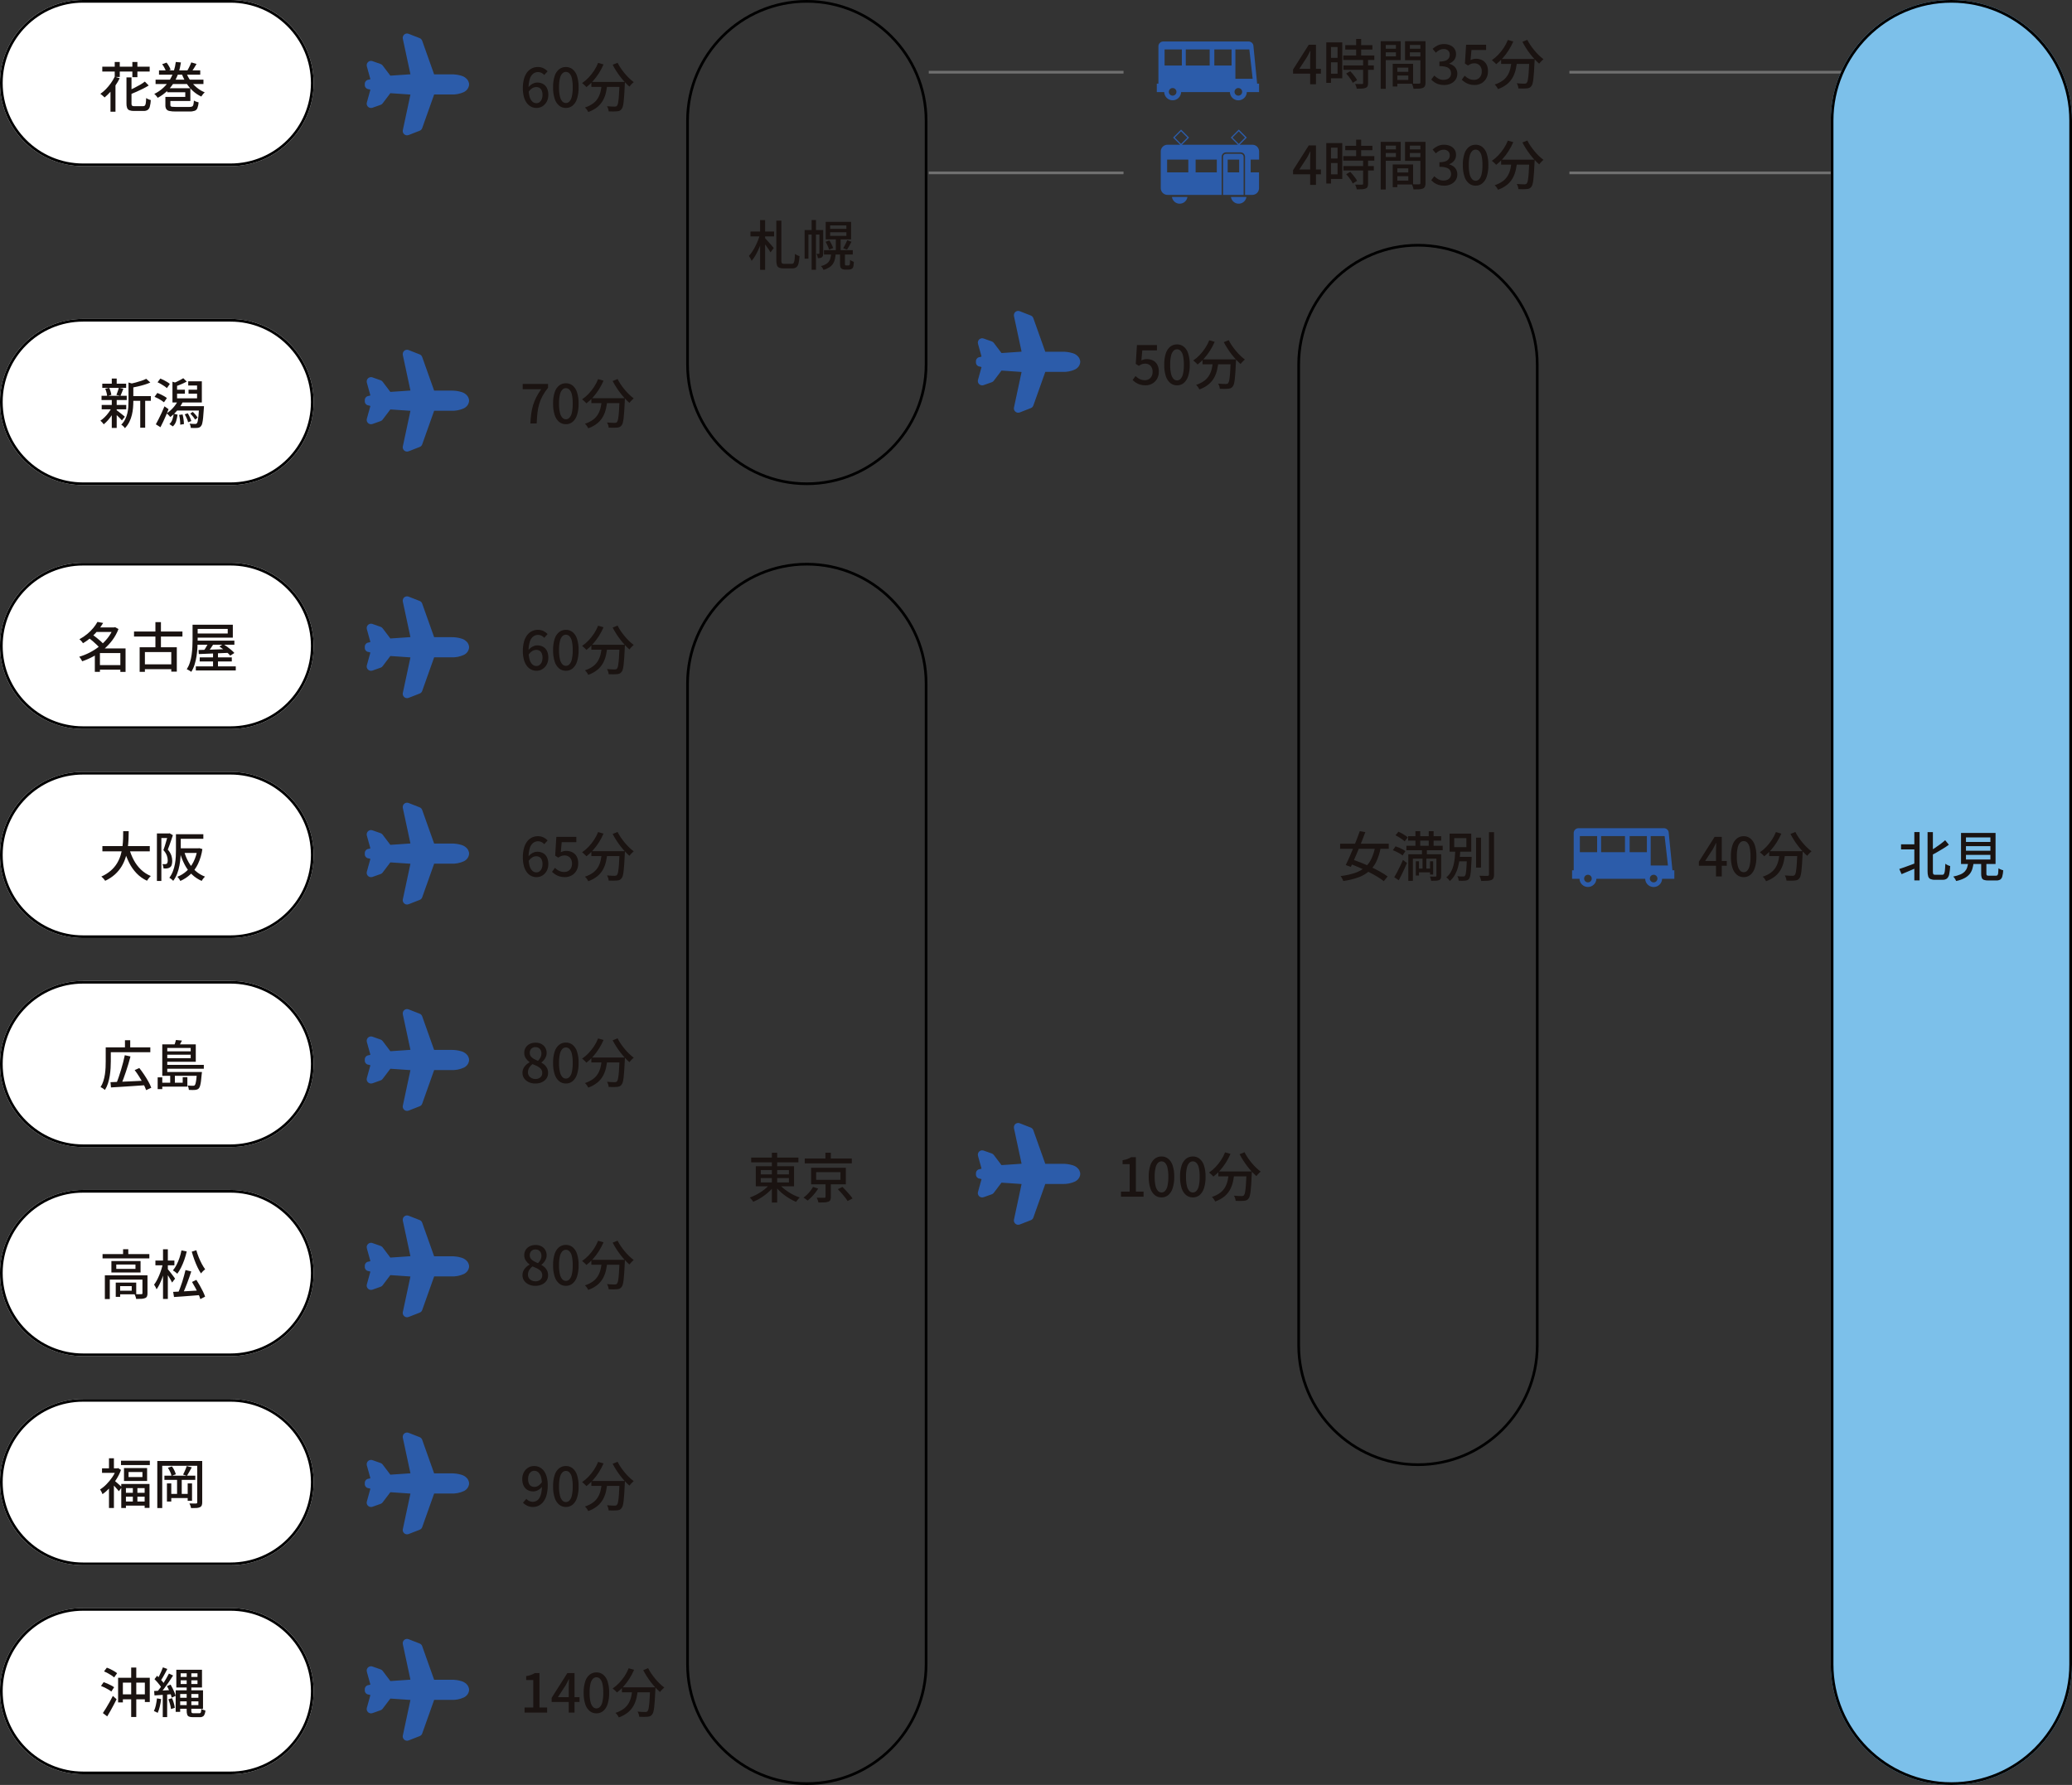
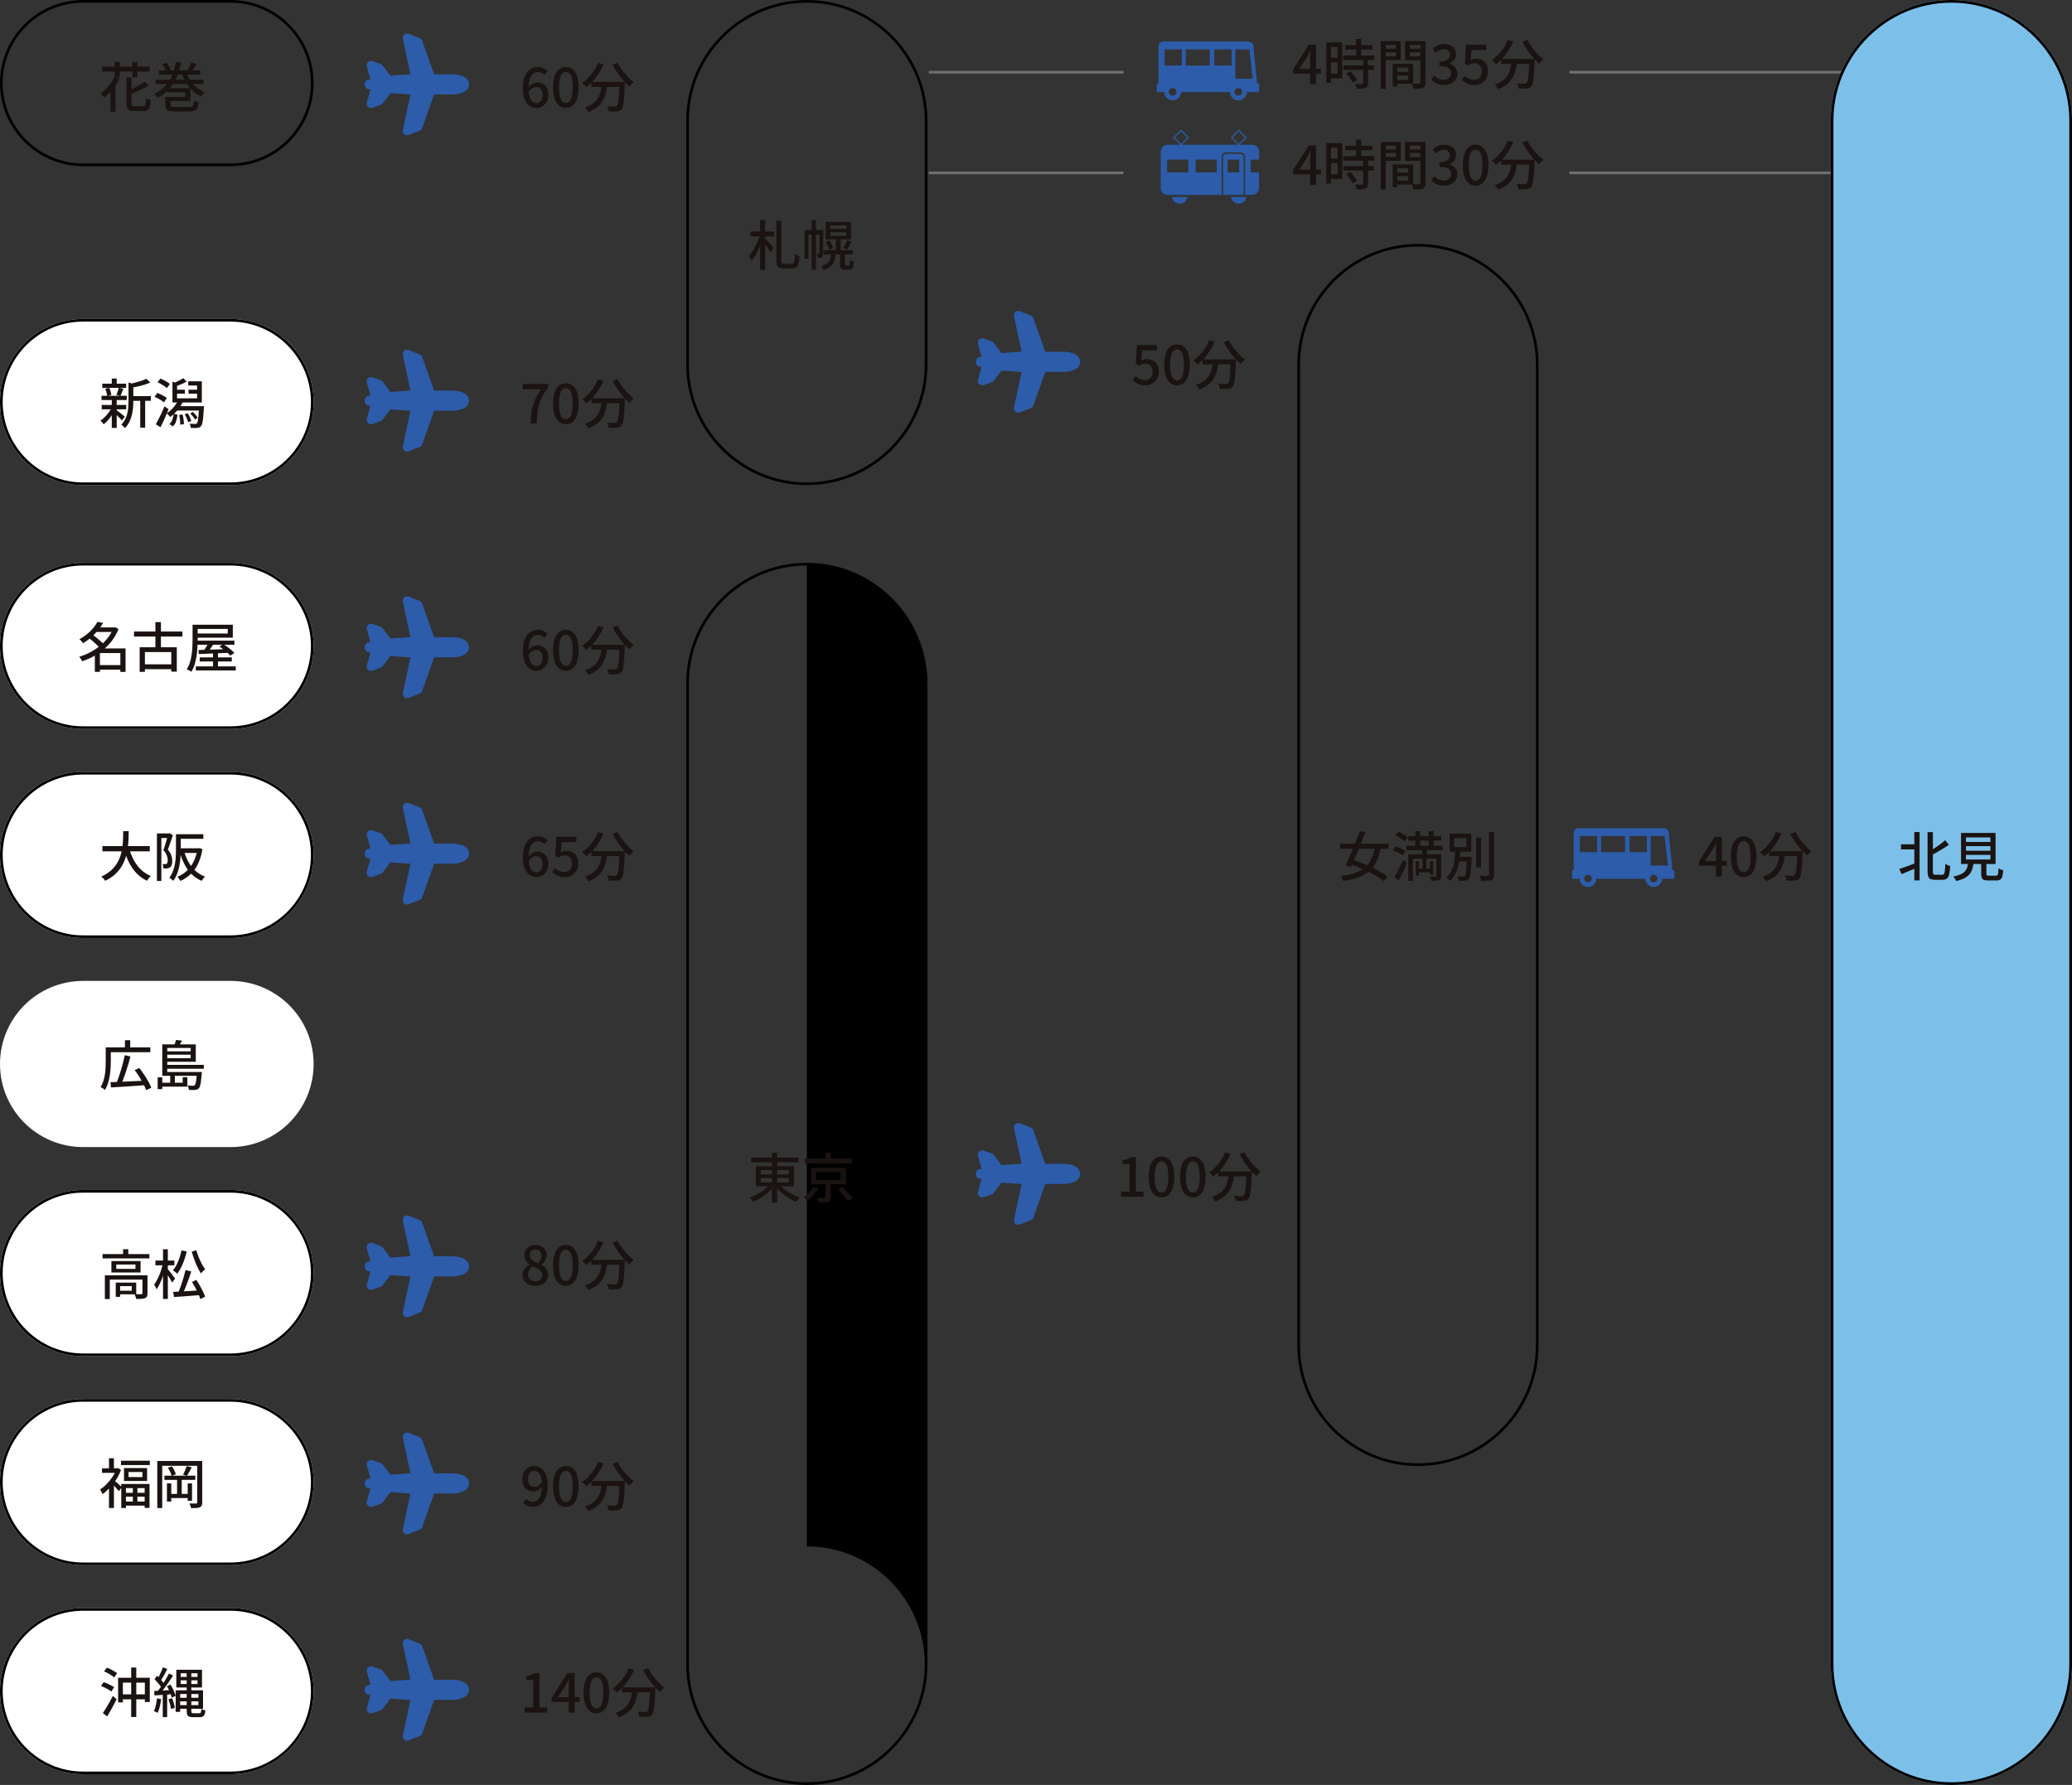
<svg xmlns="http://www.w3.org/2000/svg" id="_レイヤー_2" data-name="レイヤー 2" viewBox="0 0 773 666">
  <rect x="0" y="0" width="773" height="666" fill="#333333" stroke="none" />
  <defs>
    <style> .cls-1 { fill: none; } .cls-2 { fill: #707070; } .cls-3 { fill: #1a1311; } .cls-4 { clip-path: url(#clippath-11); } .cls-5 { clip-path: url(#clippath-10); } .cls-6 { clip-path: url(#clippath-12); } .cls-7 { clip-path: url(#clippath-1); } .cls-8 { clip-path: url(#clippath-3); } .cls-9 { clip-path: url(#clippath-4); } .cls-10 { clip-path: url(#clippath-2); } .cls-11 { clip-path: url(#clippath-7); } .cls-12 { clip-path: url(#clippath-6); } .cls-13 { clip-path: url(#clippath-9); } .cls-14 { clip-path: url(#clippath-8); } .cls-15 { clip-path: url(#clippath-5); } .cls-16 { fill: #fff; } .cls-17 { fill: #7cc0ea; } .cls-18 { fill: #2c5caa; } .cls-19 { clip-path: url(#clippath); } </style>
    <clipPath id="clippath">
      <rect class="cls-1" x="364.1" y="419" width="38.9" height="38" />
    </clipPath>
    <clipPath id="clippath-1">
      <rect class="cls-1" x="364.1" y="116" width="38.9" height="38" />
    </clipPath>
    <clipPath id="clippath-2">
      <rect class="cls-1" x="136.1" y="12.5" width="38.9" height="38" />
    </clipPath>
    <clipPath id="clippath-3">
      <rect class="cls-1" x="136.1" y="130.5" width="38.9" height="38" />
    </clipPath>
    <clipPath id="clippath-4">
      <rect class="cls-1" x="136.1" y="222.5" width="38.9" height="38" />
    </clipPath>
    <clipPath id="clippath-5">
      <rect class="cls-1" x="136.1" y="299.5" width="38.9" height="38" />
    </clipPath>
    <clipPath id="clippath-6">
-       <rect class="cls-1" x="136.1" y="376.5" width="38.9" height="38" />
-     </clipPath>
+       </clipPath>
    <clipPath id="clippath-7">
      <rect class="cls-1" x="136.1" y="453.5" width="38.9" height="38" />
    </clipPath>
    <clipPath id="clippath-8">
      <rect class="cls-1" x="136.1" y="534.5" width="38.9" height="38" />
    </clipPath>
    <clipPath id="clippath-9">
      <rect class="cls-1" x="136.1" y="611.5" width="38.9" height="38" />
    </clipPath>
    <clipPath id="clippath-10">
      <rect class="cls-1" x="433.03" y="48.35" width="36.68" height="27.65" />
    </clipPath>
    <clipPath id="clippath-11">
      <rect class="cls-1" x="431.57" y="15.49" width="38.14" height="21.95" />
    </clipPath>
    <clipPath id="clippath-12">
      <rect class="cls-1" x="586.5" y="309.03" width="38.14" height="21.95" />
    </clipPath>
  </defs>
  <g id="_レイヤー_1-2" data-name="レイヤー 1">
    <rect class="cls-2" x="585.5" y="26.44" width="115" height="1" />
    <g>
-       <path class="cls-16" d="M31,0h55c17.12,0,31,13.88,31,31h0c0,17.12-13.88,31-31,31H31C13.88,62,0,48.12,0,31H0C0,13.88,13.88,0,31,0Z" />
      <path d="M86,62H31C13.91,62,0,48.09,0,31S13.91,0,31,0h55c17.09,0,31,13.91,31,31s-13.91,31-31,31ZM31,1C14.46,1,1,14.46,1,31s13.46,30,30,30h55c16.54,0,30-13.46,30-30S102.54,1,86,1H31Z" />
    </g>
    <g>
      <path class="cls-16" d="M31,119h55c17.12,0,31,13.88,31,31h0c0,17.12-13.88,31-31,31H31C13.88,181,0,167.12,0,150H0C0,132.88,13.88,119,31,119Z" />
      <path d="M86,181H31c-17.09,0-31-13.91-31-31s13.91-31,31-31h55c17.09,0,31,13.91,31,31s-13.91,31-31,31ZM31,120c-16.54,0-30,13.46-30,30s13.46,30,30,30h55c16.54,0,30-13.46,30-30s-13.46-30-30-30H31Z" />
    </g>
    <g>
      <path class="cls-16" d="M31,288h55c17.12,0,31,13.88,31,31h0c0,17.12-13.88,31-31,31H31C13.88,350,0,336.12,0,319H0C0,301.88,13.88,288,31,288Z" />
      <path d="M86,350H31c-17.09,0-31-13.91-31-31s13.91-31,31-31h55c17.09,0,31,13.91,31,31s-13.91,31-31,31ZM31,289c-16.54,0-30,13.46-30,30s13.46,30,30,30h55c16.54,0,30-13.46,30-30s-13.46-30-30-30H31Z" />
    </g>
    <g>
      <path class="cls-16" d="M31,366h55c17.12,0,31,13.88,31,31h0c0,17.12-13.88,31-31,31H31C13.88,428,0,414.12,0,397H0C0,379.88,13.88,366,31,366Z" />
-       <path d="M86,428H31c-17.09,0-31-13.91-31-31s13.91-31,31-31h55c17.09,0,31,13.91,31,31s-13.91,31-31,31ZM31,367c-16.54,0-30,13.46-30,30s13.46,30,30,30h55c16.54,0,30-13.46,30-30s-13.46-30-30-30H31Z" />
    </g>
    <g>
      <path class="cls-16" d="M31,444h55c17.12,0,31,13.88,31,31h0c0,17.12-13.88,31-31,31H31C13.88,506,0,492.12,0,475H0C0,457.88,13.88,444,31,444Z" />
      <path d="M86,506H31c-17.09,0-31-13.91-31-31s13.91-31,31-31h55c17.09,0,31,13.91,31,31s-13.91,31-31,31ZM31,445c-16.54,0-30,13.46-30,30s13.46,30,30,30h55c16.54,0,30-13.46,30-30s-13.46-30-30-30H31Z" />
    </g>
    <g>
      <path class="cls-16" d="M31,522h55c17.12,0,31,13.88,31,31h0c0,17.12-13.88,31-31,31H31C13.88,584,0,570.12,0,553H0c0-17.12,13.88-31,31-31Z" />
      <path d="M86,584H31c-17.09,0-31-13.91-31-31s13.91-31,31-31h55c17.09,0,31,13.91,31,31s-13.91,31-31,31ZM31,523c-16.54,0-30,13.46-30,30s13.46,30,30,30h55c16.54,0,30-13.46,30-30s-13.46-30-30-30H31Z" />
    </g>
    <g>
      <path class="cls-16" d="M31,600h55c17.12,0,31,13.88,31,31h0c0,17.12-13.88,31-31,31H31C13.88,662,0,648.12,0,631H0c0-17.12,13.88-31,31-31Z" />
      <path d="M86,662H31c-17.09,0-31-13.91-31-31s13.91-31,31-31h55c17.09,0,31,13.91,31,31s-13.91,31-31,31ZM31,601c-16.54,0-30,13.46-30,30s13.46,30,30,30h55c16.54,0,30-13.46,30-30s-13.46-30-30-30H31Z" />
    </g>
    <g>
      <path class="cls-16" d="M31,210h55c17.12,0,31,13.88,31,31h0c0,17.12-13.88,31-31,31H31C13.88,272,0,258.12,0,241H0C0,223.88,13.88,210,31,210Z" />
      <path d="M86,272H31c-17.09,0-31-13.91-31-31s13.91-31,31-31h55c17.09,0,31,13.91,31,31s-13.91,31-31,31ZM31,211c-16.54,0-30,13.46-30,30s13.46,30,30,30h55c16.54,0,30-13.46,30-30s-13.46-30-30-30H31Z" />
    </g>
    <g>
      <path class="cls-1" d="M301,0h0c24.85,0,45,20.15,45,45v91c0,24.85-20.15,45-45,45h0c-24.85,0-45-20.15-45-45V45c0-24.85,20.15-45,45-45Z" />
      <path d="M301,181c-24.81,0-45-20.19-45-45V45c0-24.81,20.19-45,45-45s45,20.19,45,45v91c0,24.81-20.19,45-45,45ZM301,1c-24.26,0-44,19.74-44,44v91c0,24.26,19.74,44,44,44s44-19.74,44-44V45c0-24.26-19.74-44-44-44Z" />
    </g>
    <g>
      <path class="cls-1" d="M301,210h0c24.85,0,45,20.15,45,45v366c0,24.85-20.15,45-45,45h0c-24.85,0-45-20.15-45-45V255c0-24.85,20.15-45,45-45Z" />
-       <path d="M301,666c-24.81,0-45-20.19-45-45V255c0-24.81,20.19-45,45-45s45,20.19,45,45v366c0,24.81-20.19,45-45,45ZM301,211c-24.26,0-44,19.74-44,44v366c0,24.26,19.74,44,44,44s44-19.74,44-44V255c0-24.26-19.74-44-44-44Z" />
+       <path d="M301,666c-24.81,0-45-20.19-45-45V255c0-24.81,20.19-45,45-45s45,20.19,45,45v366c0,24.81-20.19,45-45,45ZM301,211c-24.26,0-44,19.74-44,44v366c0,24.26,19.74,44,44,44s44-19.74,44-44c0-24.26-19.74-44-44-44Z" />
    </g>
    <g>
-       <path class="cls-1" d="M529,91h0c24.85,0,45,20.15,45,45v366c0,24.85-20.15,45-45,45h0c-24.85,0-45-20.15-45-45V136c0-24.85,20.15-45,45-45Z" />
      <path d="M529,547c-24.81,0-45-20.19-45-45V136c0-24.81,20.19-45,45-45s45,20.19,45,45v366c0,24.81-20.19,45-45,45ZM529,92c-24.26,0-44,19.74-44,44v366c0,24.26,19.74,44,44,44s44-19.74,44-44V136c0-24.26-19.74-44-44-44Z" />
    </g>
    <g>
      <path class="cls-17" d="M728,0h0c24.85,0,45,20.15,45,45v576c0,24.85-20.15,45-45,45h0c-24.85,0-45-20.15-45-45V45c0-24.85,20.15-45,45-45Z" />
      <path d="M728,666c-24.81,0-45-20.19-45-45V45c0-24.81,20.19-45,45-45s45,20.19,45,45v576c0,24.81-20.19,45-45,45ZM728,1c-24.26,0-44,19.74-44,44v576c0,24.26,19.74,44,44,44s44-19.74,44-44V45c0-24.26-19.74-44-44-44Z" />
    </g>
    <path class="cls-3" d="M42.8,28.62l1.86.58c-.46.94-1,1.84-1.6,2.7-.6.86-1.25,1.68-1.96,2.46-.65.71-1.34,1.38-2.08,2-.12-.12-.27-.27-.46-.44-.19-.17-.38-.34-.58-.5s-.38-.29-.54-.4c.75-.52,1.44-1.11,2.07-1.76.67-.69,1.28-1.43,1.84-2.21.55-.77,1.04-1.58,1.45-2.43ZM47.18,28.88h1.88v9.74c-.04.29.03.58.2.82.29.16.62.22.94.18h3.18c.25.02.49-.07.67-.23.2-.26.31-.57.33-.89.07-.44.12-1.08.16-1.92.17.12.34.23.52.32.2.11.41.2.63.27.22.07.41.13.57.17-.03.83-.16,1.65-.37,2.45-.12.5-.41.94-.82,1.25-.47.27-1.01.39-1.55.36h-3.52c-.58.02-1.16-.06-1.71-.25-.39-.15-.7-.46-.86-.85-.19-.55-.27-1.12-.25-1.7v-9.72ZM54.04,30.44l1.44,1.46c-.64.4-1.35.8-2.13,1.19-.78.39-1.58.77-2.4,1.13-.82.36-1.62.7-2.41,1.02-.08-.24-.18-.49-.29-.72-.11-.25-.24-.48-.39-.7.75-.31,1.5-.65,2.26-1.03.76-.38,1.48-.77,2.17-1.17.61-.35,1.2-.74,1.75-1.18ZM38.16,24.88h17.68v1.82h-17.68v-1.82ZM42.8,23.12h1.88v5.6h-1.88v-5.6ZM49.38,23.12h1.88v5.68h-1.88v-5.68ZM41.22,32.58l1.84-1.86.02.02v10.94h-1.86v-9.1ZM58.04,29.72h17.86v1.64h-17.86v-1.64ZM59.32,26.26h15.38v1.6h-15.38v-1.6ZM69.44,27.04c.41,1.09.96,2.13,1.63,3.09.67.96,1.46,1.82,2.36,2.56.89.73,1.88,1.33,2.95,1.77-.16.14-.32.29-.46.45-.16.18-.31.37-.45.57-.14.2-.26.38-.37.54-1.13-.52-2.17-1.21-3.09-2.04-.94-.86-1.77-1.84-2.45-2.92-.71-1.12-1.3-2.31-1.76-3.56l1.64-.46ZM61.7,36.16h1.86v3.02c-.01.17.04.33.14.46.16.13.35.21.56.21.41.04.81.06,1.22.05h5.18c.34.02.69-.04,1.01-.16.25-.14.42-.39.47-.67.12-.51.18-1.03.2-1.55.27.17.55.3.85.41.3.11.6.2.91.27-.05.72-.2,1.44-.45,2.12-.17.46-.53.83-.99,1.01-.61.2-1.26.3-1.9.27h-5.34c-.76.02-1.52-.05-2.26-.2-.46-.08-.87-.34-1.14-.72-.24-.45-.35-.95-.32-1.46v-3.06ZM60.5,23.94l1.64-.58c.34.43.64.88.91,1.35.25.41.45.85.61,1.31l-1.72.66c-.14-.46-.34-.91-.57-1.34-.25-.49-.54-.96-.87-1.4ZM71.36,23.28l1.96.58c-.32.55-.65,1.09-.98,1.63-.33.54-.65,1-.94,1.39l-1.52-.54c.17-.28.35-.6.53-.96s.36-.72.53-1.09c.16-.33.3-.67.42-1.01ZM62.84,36.16h6.28v-1.74h-6.76v-1.5h8.66v4.76h-8.18v-1.52ZM65.58,23.12l1.92.18c-.18,1.28-.47,2.54-.88,3.76-.42,1.26-.97,2.47-1.65,3.61-.71,1.18-1.56,2.26-2.55,3.22-1.07,1.04-2.28,1.91-3.6,2.61-.09-.18-.21-.35-.34-.51-.15-.18-.3-.36-.46-.53-.14-.16-.3-.29-.48-.4,1.26-.61,2.42-1.41,3.44-2.36.93-.87,1.73-1.86,2.39-2.94.62-1.03,1.12-2.13,1.48-3.27.35-1.1.59-2.23.73-3.37Z" />
    <path class="cls-3" d="M279.98,86.4h8.82v1.8h-8.82v-1.8ZM283.58,82.12h1.86v18.56h-1.86v-18.56ZM283.5,87.54l1.26.48c-.21.83-.47,1.68-.78,2.55-.31.87-.65,1.73-1.03,2.56-.36.8-.77,1.58-1.21,2.33-.38.65-.82,1.27-1.32,1.84-.13-.32-.29-.63-.47-.93-.21-.35-.39-.65-.55-.89.46-.5.88-1.04,1.25-1.61.42-.64.8-1.31,1.15-1.99.36-.71.69-1.43.98-2.17.28-.71.52-1.43.72-2.17ZM285.32,88.76c.12.12.3.31.53.56.23.25.49.54.78.86.29.32.56.64.83.95.27.31.51.6.73.85.22.25.38.44.47.56l-1.2,1.62c-.16-.29-.37-.64-.64-1.04s-.56-.82-.87-1.25c-.31-.43-.61-.84-.9-1.21s-.53-.69-.73-.94l1-.96ZM289.62,82.32h1.88v14.82c-.04.37.02.74.19,1.07.24.19.55.27.85.23h2.86c.26.02.52-.1.68-.31.19-.34.3-.73.33-1.12.07-.54.13-1.3.17-2.29.25.2.53.37.82.51.28.15.57.26.88.33-.05.91-.17,1.81-.37,2.7-.1.55-.38,1.06-.8,1.44-.46.32-1.03.48-1.59.44h-3.2c-.56.02-1.12-.06-1.65-.26-.4-.18-.7-.52-.82-.93-.17-.6-.25-1.23-.23-1.85v-14.78ZM311.82,88.92h1.8v5.14h-1.8v-5.14ZM309.7,86.66v1.34h6.06v-1.34h-6.06ZM309.7,84.1v1.3h6.06v-1.3h-6.06ZM308.04,82.78h9.48v6.54h-9.48v-6.54ZM307.4,93.34h10.74v1.62h-10.74v-1.62ZM308,90.22l1.42-.5c.3.47.57.96.82,1.46.23.44.42.91.58,1.38l-1.52.58c-.13-.49-.3-.96-.52-1.41-.23-.52-.49-1.02-.78-1.51ZM316.06,89.62l1.6.58c-.27.53-.55,1.06-.84,1.58-.29.52-.57.97-.82,1.36l-1.44-.52c.17-.27.35-.57.54-.92s.37-.71.54-1.08.31-.71.42-1ZM310.08,94.36h1.72c-.04.75-.14,1.5-.3,2.24-.13.63-.37,1.23-.71,1.77-.35.54-.81,1-1.35,1.35-.68.43-1.42.77-2.2.98-.11-.26-.25-.52-.41-.75-.16-.25-.35-.47-.57-.67.85-.18,1.65-.54,2.35-1.05.51-.42.9-.97,1.1-1.6.22-.74.35-1.5.37-2.27ZM302.8,82.1h1.62v18.56h-1.62v-18.56ZM300.18,85.84h6.22v1.68h-4.8v9h-1.42v-10.68ZM305.7,85.84h1.4v8.72c0,.28-.03.56-.09.83-.05.23-.18.44-.37.59-.19.15-.41.24-.65.28-.29.04-.59.06-.89.06-.02-.28-.08-.55-.16-.81-.08-.28-.18-.55-.3-.81.21.01.4.02.56.02h.34c.11-.01.16-.09.16-.22v-8.66ZM313.4,94.38h1.82v4.02c0,.12,0,.24.02.36,0,.08.04.15.1.2.11.06.23.09.36.08h.64c.08,0,.17,0,.26,0,.07,0,.14-.02.2-.05.06-.03.11-.08.15-.14.05-.09.09-.18.11-.28.01-.13.03-.34.04-.62.01-.28.03-.61.04-1,.2.17.42.32.65.43.24.13.49.24.75.33-.01.39-.04.77-.09,1.15-.02.28-.08.55-.17.81-.06.16-.16.31-.28.44-.12.12-.26.22-.42.28-.17.08-.35.13-.54.15-.2.03-.4.05-.6.05h-1.2c-.25,0-.49-.03-.73-.1-.23-.06-.45-.17-.63-.32-.18-.16-.31-.36-.37-.59-.09-.42-.13-.84-.11-1.27v-3.92Z" />
    <path class="cls-3" d="M200.16,40.28c-.69,0-1.36-.15-1.98-.45-.64-.32-1.19-.79-1.62-1.36-.51-.69-.88-1.46-1.1-2.29-.28-1.06-.42-2.16-.4-3.26-.02-1.23.13-2.45.46-3.63.25-.89.67-1.72,1.24-2.45.48-.59,1.09-1.07,1.78-1.39.65-.3,1.36-.45,2.08-.45.74-.02,1.48.14,2.15.46.57.28,1.09.66,1.53,1.12l-1.26,1.4c-.28-.33-.63-.6-1.02-.79-.4-.2-.83-.31-1.28-.31-.64,0-1.25.2-1.77.57-.61.48-1.06,1.14-1.29,1.89-.36,1.16-.52,2.37-.48,3.58-.03,1.05.1,2.11.36,3.13.17.69.52,1.33,1.02,1.84.41.4.97.62,1.54.61.42,0,.83-.13,1.17-.38.36-.28.64-.65.81-1.07.21-.52.31-1.07.3-1.63.01-.55-.08-1.09-.28-1.6-.16-.41-.44-.76-.81-1-.39-.24-.85-.36-1.31-.34-.5.02-.98.16-1.41.42-.58.36-1.07.85-1.43,1.44l-.08-1.68c.27-.39.6-.73.98-1.01.36-.26.75-.48,1.17-.63.37-.14.77-.22,1.17-.22.75-.02,1.5.16,2.17.51.63.35,1.14.88,1.46,1.53.38.81.56,1.69.53,2.58.02.89-.19,1.77-.61,2.55-.38.7-.93,1.28-1.6,1.7-.66.41-1.42.62-2.19.61ZM211.12,40.28c-.91.02-1.81-.29-2.52-.86-.79-.68-1.37-1.57-1.67-2.57-.43-1.38-.63-2.82-.59-4.27-.04-1.44.16-2.87.59-4.24.3-.98.88-1.85,1.67-2.51.72-.55,1.61-.85,2.52-.83.91-.02,1.79.28,2.5.84.78.66,1.35,1.53,1.65,2.51.43,1.37.63,2.8.59,4.23.04,1.45-.16,2.89-.59,4.27-.3.99-.87,1.89-1.65,2.57-.71.57-1.59.88-2.5.86ZM211.12,38.44c.5,0,.98-.21,1.32-.58.46-.53.77-1.18.9-1.87.24-1.12.35-2.26.32-3.41.03-1.14-.08-2.27-.32-3.38-.13-.68-.44-1.31-.9-1.82-.35-.36-.82-.56-1.32-.56-.5,0-.97.2-1.32.56-.46.51-.77,1.14-.91,1.82-.25,1.11-.36,2.24-.33,3.38-.03,1.15.08,2.29.33,3.41.14.69.45,1.34.91,1.87.34.37.82.58,1.32.58ZM220.62,30.58h11.16v1.84h-11.16v-1.84ZM231.16,30.58h1.98v.17c-.02.11-.02.24-.02.37,0,.11,0,.21-.02.32-.07,1.53-.14,2.85-.21,3.94-.07,1.09-.15,2-.24,2.72-.06.58-.17,1.15-.32,1.71-.08.33-.24.64-.45.91-.19.26-.44.47-.73.61-.3.12-.62.19-.95.21-.45.05-.9.07-1.35.06-.57,0-1.16-.01-1.77-.04-.02-.33-.08-.66-.19-.97-.1-.33-.25-.65-.43-.95.61.05,1.18.09,1.71.11.53.02.91.03,1.15.03.17,0,.33-.02.49-.06.13-.04.25-.12.35-.22.24-.35.4-.75.44-1.17.15-.9.26-1.8.31-2.71.09-1.2.17-2.76.25-4.68v-.36ZM223.14,23.46l2.02.58c-.49,1.14-1.07,2.24-1.74,3.29-.65,1.02-1.38,1.99-2.18,2.89-.74.84-1.57,1.6-2.46,2.28-.14-.17-.3-.34-.46-.49-.2-.19-.41-.38-.62-.57s-.39-.33-.54-.44c.87-.58,1.67-1.26,2.39-2.02.76-.8,1.45-1.67,2.06-2.59.61-.92,1.12-1.9,1.53-2.93ZM230.4,23.42c.34.69.73,1.36,1.17,2,.47.69.97,1.35,1.5,1.99.52.63,1.08,1.23,1.67,1.8.53.51,1.09.99,1.68,1.43-.16.13-.34.3-.55.5-.21.2-.4.4-.59.61-.17.18-.32.37-.46.57-.55-.48-1.11-1.03-1.69-1.65-.58-.62-1.15-1.29-1.7-2.01s-1.07-1.46-1.56-2.23c-.49-.77-.92-1.52-1.31-2.27l1.84-.74ZM224.54,31.12h2.06c-.1,1.09-.27,2.16-.5,3.23-.22,1.03-.59,2.03-1.08,2.97-.52.97-1.23,1.83-2.07,2.54-1.04.85-2.22,1.5-3.49,1.94-.09-.2-.2-.39-.32-.58-.13-.22-.28-.42-.44-.62-.14-.18-.3-.35-.48-.5,1.15-.35,2.23-.89,3.19-1.62.75-.58,1.37-1.32,1.82-2.15.42-.79.72-1.63.9-2.51.18-.89.32-1.79.41-2.7Z" />
    <path class="cls-3" d="M488.78,31.44v-9.6c0-.4.01-.88.04-1.43.03-.55.05-1.03.06-1.43h-.08l-.57,1.14c-.19.39-.4.77-.61,1.14l-2.88,4.42h8.06v1.8h-10.4v-1.54l5.86-9.24h2.68v14.74h-2.16ZM501.88,16.84h10.12v1.64h-10.12v-1.64ZM501.12,20.7h11.6v1.68h-11.6v-1.68ZM501.18,24.4h11.36v1.66h-11.36v-1.66ZM505.94,14.54h1.86v7.22h-1.86v-7.22ZM508.54,22.2h1.84v8.82c.02.39-.05.78-.19,1.14-.14.29-.4.52-.71.62-.42.16-.87.25-1.32.27-.53.03-1.19.05-1.98.05-.05-.3-.13-.6-.24-.89-.11-.31-.23-.6-.38-.89.57.01,1.1.02,1.59.03.49,0,.81,0,.97,0,.12,0,.23-.03.33-.09.07-.08.1-.18.09-.29v-8.78ZM502.22,27.44l1.52-.88c.32.33.65.7.98,1.1.33.4.64.8.92,1.19.25.34.46.69.64,1.07l-1.62.98c-.17-.38-.36-.74-.59-1.09-.26-.41-.55-.82-.87-1.23-.31-.4-.63-.78-.98-1.14ZM495.7,15.82h5.06v13.38h-5.06v-1.7h3.3v-9.96h-3.3v-1.72ZM495.8,21.58h4.04v1.68h-4.04v-1.68ZM494.8,15.82h1.76v15.1h-1.76v-15.1ZM520.48,26.8h5.8v1.38h-5.8v-1.38ZM520.38,23.8h6.8v7.46h-6.8v-1.44h5.02v-4.58h-5.02v-1.44ZM519.58,23.8h1.72v8.48h-1.72v-8.48ZM516.04,18.18h5.32v1.34h-5.32v-1.34ZM525.3,18.18h5.38v1.34h-5.38v-1.34ZM529.9,15.38h1.92v15.38c.02.44-.05.88-.21,1.29-.15.33-.42.59-.75.73-.44.18-.91.28-1.39.29-.57.03-1.28.05-2.13.05-.02-.21-.06-.43-.13-.63-.07-.23-.15-.47-.23-.7-.07-.21-.16-.41-.26-.61.37.03.75.04,1.12.04h1.6c.13,0,.26-.04.36-.12.08-.1.11-.23.1-.36v-15.36ZM516.2,15.38h6.36v7.04h-6.36v-1.4h4.58v-4.24h-4.58v-1.4ZM530.88,15.38v1.4h-4.9v4.28h4.9v1.4h-6.7v-7.08h6.7ZM515.1,15.38h1.88v17.76h-1.88V15.38ZM538.76,31.72c-.69.01-1.38-.08-2.05-.28-.56-.17-1.09-.42-1.57-.75-.43-.29-.82-.63-1.18-1.01l1.12-1.48c.45.43.95.81,1.5,1.12.61.33,1.29.5,1.98.48.5.01,1-.09,1.46-.29.4-.18.73-.47.97-.83.24-.4.37-.86.35-1.32,0-.5-.13-.99-.39-1.41-.33-.46-.8-.79-1.34-.94-.85-.25-1.73-.36-2.61-.33v-1.72c.78.03,1.55-.08,2.29-.33.49-.17.91-.49,1.2-.91.25-.39.38-.85.37-1.32.03-.57-.19-1.13-.6-1.53-.46-.4-1.05-.61-1.66-.57-.55,0-1.08.12-1.57.37-.5.26-.97.59-1.37.99l-1.2-1.44c.57-.52,1.22-.96,1.92-1.29.72-.33,1.51-.5,2.3-.49.8-.02,1.6.14,2.34.45.64.27,1.2.72,1.6,1.29.4.61.6,1.33.58,2.06.02.77-.22,1.53-.69,2.14-.48.6-1.12,1.06-1.85,1.32v.08c.55.14,1.07.38,1.53.71.46.32.83.75,1.09,1.25.27.54.41,1.14.4,1.74.02.81-.21,1.6-.67,2.27-.45.64-1.07,1.14-1.79,1.46-.77.35-1.61.52-2.46.51ZM550.16,31.72c-.69,0-1.38-.08-2.04-.28-.56-.17-1.09-.42-1.58-.74-.43-.29-.83-.61-1.2-.96l1.1-1.5c.28.28.59.54.92.77.35.24.73.43,1.13.57.45.15.93.23,1.41.22.52,0,1.03-.12,1.48-.37.44-.25.81-.63,1.04-1.08.26-.52.4-1.1.38-1.69.05-.82-.23-1.62-.77-2.24-.53-.54-1.27-.83-2.03-.8-.41,0-.82.06-1.2.2-.4.17-.78.38-1.14.62l-1.14-.74.44-7h7.46v1.96h-5.46l-.34,3.76c.31-.15.63-.28.96-.37.35-.09.7-.13,1.06-.13.78-.01,1.56.16,2.26.5.68.34,1.25.87,1.62,1.53.43.81.64,1.73.6,2.65.03.97-.21,1.93-.7,2.77-.44.74-1.07,1.35-1.83,1.75-.75.4-1.58.6-2.43.6ZM560.02,22.02h11.16v1.84h-11.16v-1.84ZM570.56,22.02h1.98v.17c-.02.11-.02.24-.02.37,0,.11,0,.21-.02.32-.07,1.53-.14,2.85-.21,3.94-.07,1.09-.15,2-.24,2.72-.06.58-.17,1.15-.32,1.71-.08.33-.24.64-.45.91-.19.26-.44.47-.73.61-.3.12-.62.19-.95.21-.45.05-.9.07-1.35.06-.57,0-1.16-.01-1.77-.04-.02-.33-.08-.66-.19-.97-.1-.33-.25-.65-.43-.95.61.05,1.18.09,1.71.11.53.02.91.03,1.15.03.17,0,.33-.02.49-.06.13-.04.25-.12.35-.22.24-.35.4-.75.44-1.17.15-.9.26-1.8.31-2.71.09-1.2.17-2.76.25-4.68v-.36ZM562.54,14.9l2.02.58c-.49,1.14-1.07,2.24-1.74,3.29-.65,1.02-1.38,1.99-2.18,2.89-.74.84-1.57,1.6-2.46,2.28-.14-.17-.3-.34-.46-.49-.2-.19-.41-.38-.62-.57s-.39-.33-.54-.44c.87-.58,1.67-1.26,2.39-2.02.76-.8,1.45-1.67,2.06-2.59.61-.92,1.12-1.9,1.53-2.93ZM569.8,14.86c.34.69.73,1.36,1.17,2,.47.69.97,1.35,1.5,1.99.52.63,1.08,1.23,1.67,1.8.53.51,1.09.99,1.68,1.43-.16.13-.34.3-.55.5-.21.2-.4.4-.59.61-.17.18-.32.37-.46.57-.55-.48-1.11-1.03-1.69-1.65s-1.15-1.29-1.7-2.01-1.07-1.46-1.56-2.23c-.49-.77-.92-1.52-1.31-2.27l1.84-.74ZM563.94,22.56h2.06c-.1,1.09-.27,2.16-.5,3.23-.22,1.03-.59,2.03-1.08,2.97-.52.97-1.23,1.83-2.07,2.54-1.04.85-2.22,1.5-3.49,1.94-.09-.2-.2-.39-.32-.58-.13-.22-.28-.42-.44-.62-.14-.18-.3-.35-.48-.5,1.15-.35,2.23-.89,3.19-1.62.75-.58,1.37-1.32,1.82-2.15.42-.79.72-1.63.9-2.51.18-.89.32-1.79.41-2.7Z" />
    <path class="cls-3" d="M488.78,69v-9.6c0-.4.01-.88.04-1.43.03-.55.05-1.03.06-1.43h-.08l-.57,1.14c-.19.39-.4.77-.61,1.14l-2.88,4.42h8.06v1.8h-10.4v-1.54l5.86-9.24h2.68v14.74h-2.16ZM501.88,54.4h10.12v1.64h-10.12v-1.64ZM501.12,58.26h11.6v1.68h-11.6v-1.68ZM501.18,61.96h11.36v1.66h-11.36v-1.66ZM505.94,52.1h1.86v7.22h-1.86v-7.22ZM508.54,59.76h1.84v8.82c.02.39-.05.78-.19,1.14-.14.29-.4.52-.71.62-.42.16-.87.25-1.32.27-.53.03-1.19.05-1.98.05-.05-.3-.13-.6-.24-.89-.11-.31-.23-.6-.38-.89.57.01,1.1.02,1.59.03.49,0,.81,0,.97,0,.12,0,.23-.03.33-.09.07-.08.1-.18.09-.29v-8.78ZM502.22,65l1.52-.88c.32.33.65.7.98,1.1.33.4.64.8.92,1.19.25.34.46.69.64,1.07l-1.62.98c-.17-.38-.36-.74-.59-1.09-.26-.41-.55-.82-.87-1.23-.31-.4-.63-.78-.98-1.14ZM495.7,53.38h5.06v13.38h-5.06v-1.7h3.3v-9.96h-3.3v-1.72ZM495.8,59.14h4.04v1.68h-4.04v-1.68ZM494.8,53.38h1.76v15.1h-1.76v-15.1ZM520.48,64.36h5.8v1.38h-5.8v-1.38ZM520.38,61.36h6.8v7.46h-6.8v-1.44h5.02v-4.58h-5.02v-1.44ZM519.58,61.36h1.72v8.48h-1.72v-8.48ZM516.04,55.74h5.32v1.34h-5.32v-1.34ZM525.3,55.74h5.38v1.34h-5.38v-1.34ZM529.9,52.94h1.92v15.38c.02.44-.05.88-.21,1.29-.15.33-.42.59-.75.73-.44.18-.91.28-1.39.29-.57.03-1.28.05-2.13.05-.02-.21-.06-.43-.13-.63-.07-.23-.15-.47-.23-.7-.07-.21-.16-.41-.26-.61.37.03.75.04,1.12.04h1.6c.13,0,.26-.04.36-.12.08-.1.11-.23.1-.36v-15.36ZM516.2,52.94h6.36v7.04h-6.36v-1.4h4.58v-4.24h-4.58v-1.4ZM530.88,52.94v1.4h-4.9v4.28h4.9v1.4h-6.7v-7.08h6.7ZM515.1,52.94h1.88v17.76h-1.88v-17.76ZM538.76,69.28c-.69.01-1.38-.08-2.05-.28-.56-.17-1.09-.42-1.57-.75-.43-.29-.82-.63-1.18-1.01l1.12-1.48c.45.43.95.81,1.5,1.12.61.33,1.29.5,1.98.48.5.01,1-.09,1.46-.29.4-.18.73-.47.97-.83.24-.4.37-.86.35-1.32,0-.5-.13-.99-.39-1.41-.33-.46-.8-.79-1.34-.94-.85-.25-1.73-.36-2.61-.33v-1.72c.78.03,1.55-.08,2.29-.33.49-.17.91-.49,1.2-.91.25-.39.38-.85.37-1.32.03-.57-.19-1.13-.6-1.53-.46-.4-1.05-.61-1.66-.57-.55,0-1.08.12-1.57.37-.5.26-.97.59-1.37.99l-1.2-1.44c.57-.52,1.22-.96,1.92-1.29.72-.33,1.51-.5,2.3-.49.8-.02,1.6.14,2.34.45.64.27,1.2.72,1.6,1.29.4.61.6,1.33.58,2.06.02.77-.22,1.53-.69,2.14-.48.6-1.12,1.06-1.85,1.32v.08c.55.14,1.07.38,1.53.71.46.32.83.75,1.09,1.25.27.54.41,1.14.4,1.74.02.81-.21,1.6-.67,2.27-.45.64-1.07,1.14-1.79,1.46-.77.35-1.61.52-2.46.51ZM550.52,69.28c-.91.02-1.81-.29-2.52-.86-.79-.68-1.37-1.57-1.67-2.57-.43-1.38-.63-2.82-.59-4.27-.04-1.44.16-2.87.59-4.24.3-.98.88-1.85,1.67-2.51.72-.55,1.61-.85,2.52-.83.91-.02,1.79.28,2.5.84.78.66,1.35,1.53,1.65,2.51.43,1.37.63,2.8.59,4.23.04,1.45-.16,2.89-.59,4.27-.3.99-.87,1.89-1.65,2.57-.71.57-1.59.88-2.5.86ZM550.52,67.44c.5,0,.98-.21,1.32-.58.46-.53.77-1.18.9-1.87.24-1.12.35-2.26.32-3.41.03-1.14-.08-2.27-.32-3.38-.13-.68-.44-1.31-.9-1.82-.35-.36-.82-.56-1.32-.56-.5,0-.97.2-1.32.56-.46.51-.77,1.14-.91,1.82-.25,1.11-.36,2.24-.33,3.38-.03,1.15.08,2.29.33,3.41.14.69.45,1.34.91,1.87.34.37.82.58,1.32.58ZM560.02,59.58h11.16v1.84h-11.16v-1.84ZM570.56,59.58h1.98v.17c-.02.11-.02.24-.02.37,0,.11,0,.21-.02.32-.07,1.53-.14,2.85-.21,3.94-.07,1.09-.15,2-.24,2.72-.06.58-.17,1.15-.32,1.71-.08.33-.24.64-.45.91-.19.26-.44.47-.73.61-.3.12-.62.19-.95.21-.45.05-.9.07-1.35.06-.57,0-1.16-.01-1.77-.04-.02-.33-.08-.66-.19-.97-.1-.33-.25-.65-.43-.95.61.05,1.18.09,1.71.11.53.02.91.03,1.15.03.17,0,.33-.02.49-.06.13-.04.25-.12.35-.22.24-.35.4-.75.44-1.17.15-.9.26-1.8.31-2.71.09-1.2.17-2.76.25-4.68v-.36ZM562.54,52.46l2.02.58c-.49,1.14-1.07,2.24-1.74,3.29-.65,1.02-1.38,1.99-2.18,2.89-.74.84-1.57,1.6-2.46,2.28-.14-.17-.3-.34-.46-.49-.2-.19-.41-.38-.62-.57s-.39-.33-.54-.44c.87-.58,1.67-1.26,2.39-2.02.76-.8,1.45-1.67,2.06-2.59.61-.92,1.12-1.9,1.53-2.93ZM569.8,52.42c.34.69.73,1.36,1.17,2,.47.69.97,1.35,1.5,1.99.52.63,1.08,1.23,1.67,1.8.53.51,1.09.99,1.68,1.43-.16.13-.34.3-.55.5-.21.2-.4.4-.59.61-.17.18-.32.37-.46.57-.55-.48-1.11-1.03-1.69-1.65s-1.15-1.29-1.7-2.01-1.07-1.46-1.56-2.23c-.49-.77-.92-1.52-1.31-2.27l1.84-.74ZM563.94,60.12h2.06c-.1,1.09-.27,2.16-.5,3.23-.22,1.03-.59,2.03-1.08,2.97-.52.97-1.23,1.83-2.07,2.54-1.04.85-2.22,1.5-3.49,1.94-.09-.2-.2-.39-.32-.58-.13-.22-.28-.42-.44-.62-.14-.18-.3-.35-.48-.5,1.15-.35,2.23-.89,3.19-1.62.75-.58,1.37-1.32,1.82-2.15.42-.79.72-1.63.9-2.51.18-.89.32-1.79.41-2.7Z" />
    <path class="cls-3" d="M197.86,158c.07-1.35.18-2.58.34-3.71.15-1.08.38-2.15.7-3.2.31-1.01.71-2,1.2-2.94.53-1.02,1.13-2,1.8-2.93h-6.9v-1.96h9.46v1.42c-.79.97-1.48,2-2.08,3.09-.52.96-.94,1.98-1.24,3.03-.3,1.08-.52,2.18-.64,3.29-.13,1.17-.23,2.47-.28,3.91h-2.36ZM211.12,158.28c-.91.02-1.81-.29-2.52-.86-.79-.68-1.37-1.57-1.67-2.57-.43-1.38-.63-2.82-.59-4.27-.04-1.44.16-2.87.59-4.24.3-.98.88-1.85,1.67-2.51.72-.55,1.61-.85,2.52-.83.91-.02,1.79.28,2.5.84.78.66,1.35,1.53,1.65,2.51.43,1.37.63,2.8.59,4.23.04,1.45-.16,2.89-.59,4.27-.3.99-.87,1.89-1.65,2.57-.71.57-1.59.88-2.5.86ZM211.12,156.44c.5,0,.98-.21,1.32-.58.46-.53.77-1.18.9-1.87.24-1.12.35-2.26.32-3.41.03-1.14-.08-2.27-.32-3.38-.13-.68-.44-1.31-.9-1.82-.35-.36-.82-.56-1.32-.56-.5,0-.97.2-1.32.56-.46.51-.77,1.14-.91,1.82-.25,1.11-.36,2.24-.33,3.38-.03,1.15.08,2.29.33,3.41.14.69.45,1.34.91,1.87.34.37.82.58,1.32.58ZM220.62,148.58h11.16v1.84h-11.16v-1.84ZM231.16,148.58h1.98v.17c-.02.11-.02.24-.02.37,0,.11,0,.21-.02.32-.07,1.53-.14,2.85-.21,3.94-.07,1.09-.15,2-.24,2.72-.06.58-.17,1.15-.32,1.71-.08.33-.24.64-.45.91-.19.26-.44.47-.73.61-.3.12-.62.19-.95.21-.45.05-.9.07-1.35.06-.57,0-1.16-.01-1.77-.04-.02-.33-.08-.66-.19-.97-.1-.33-.25-.65-.43-.95.61.05,1.18.09,1.71.11.53.02.91.03,1.15.03.17,0,.33-.02.49-.06.13-.04.25-.12.35-.22.24-.35.4-.75.44-1.17.15-.9.26-1.8.31-2.71.09-1.2.17-2.76.25-4.68v-.36ZM223.14,141.46l2.02.58c-.49,1.14-1.07,2.24-1.74,3.29-.65,1.02-1.38,1.99-2.18,2.89-.74.84-1.57,1.6-2.46,2.28-.14-.17-.3-.34-.46-.49-.2-.19-.41-.38-.62-.57s-.39-.33-.54-.44c.87-.58,1.67-1.26,2.39-2.02.76-.8,1.45-1.67,2.06-2.59.61-.92,1.12-1.9,1.53-2.93ZM230.4,141.42c.34.69.73,1.36,1.17,2,.47.69.97,1.35,1.5,1.99.52.63,1.08,1.23,1.67,1.8.53.51,1.09.99,1.68,1.43-.16.13-.34.3-.55.5-.21.2-.4.4-.59.61-.17.18-.32.37-.46.57-.55-.48-1.11-1.03-1.69-1.65-.58-.62-1.15-1.29-1.7-2.01s-1.07-1.46-1.56-2.23c-.49-.77-.92-1.52-1.31-2.27l1.84-.74ZM224.54,149.12h2.06c-.1,1.09-.27,2.16-.5,3.23-.22,1.03-.59,2.03-1.08,2.97-.52.97-1.23,1.83-2.07,2.54-1.04.85-2.22,1.5-3.49,1.94-.09-.2-.2-.39-.32-.58-.13-.22-.28-.42-.44-.62-.14-.18-.3-.35-.48-.5,1.15-.35,2.23-.89,3.19-1.62.75-.58,1.37-1.32,1.82-2.15.42-.79.72-1.63.9-2.51.18-.89.32-1.79.41-2.7Z" />
    <path class="cls-3" d="M200.16,250.28c-.69,0-1.36-.15-1.98-.45-.64-.32-1.19-.79-1.62-1.36-.51-.69-.88-1.46-1.1-2.29-.28-1.06-.42-2.16-.4-3.26-.02-1.23.13-2.45.46-3.63.25-.89.67-1.72,1.24-2.45.48-.59,1.09-1.07,1.78-1.39.65-.3,1.36-.45,2.08-.45.74-.02,1.48.14,2.15.46.57.28,1.09.66,1.53,1.12l-1.26,1.4c-.28-.33-.63-.6-1.02-.79-.4-.2-.83-.31-1.28-.31-.64,0-1.25.2-1.77.57-.61.48-1.06,1.14-1.29,1.89-.36,1.16-.52,2.37-.48,3.58-.03,1.05.1,2.11.36,3.13.17.69.52,1.33,1.02,1.84.41.4.97.62,1.54.61.42,0,.83-.13,1.17-.38.36-.28.64-.65.81-1.07.21-.52.31-1.07.3-1.63.01-.55-.08-1.09-.28-1.6-.16-.41-.44-.76-.81-1-.39-.24-.85-.36-1.31-.34-.5.02-.98.16-1.41.42-.58.36-1.07.85-1.43,1.44l-.08-1.68c.27-.39.6-.73.98-1.01.36-.26.75-.48,1.17-.63.37-.14.77-.22,1.17-.22.75-.02,1.5.16,2.17.51.63.35,1.14.88,1.46,1.53.38.81.56,1.69.53,2.58.02.89-.19,1.77-.61,2.55-.38.7-.93,1.28-1.6,1.7-.66.41-1.42.62-2.19.61ZM211.12,250.28c-.91.02-1.81-.29-2.52-.86-.79-.68-1.37-1.57-1.67-2.57-.43-1.38-.63-2.82-.59-4.27-.04-1.44.16-2.87.59-4.24.3-.98.88-1.85,1.67-2.51.72-.55,1.61-.85,2.52-.83.91-.02,1.79.28,2.5.84.78.66,1.35,1.53,1.65,2.51.43,1.37.63,2.8.59,4.23.04,1.45-.16,2.89-.59,4.27-.3.99-.87,1.89-1.65,2.57-.71.57-1.59.88-2.5.86ZM211.12,248.44c.5,0,.98-.21,1.32-.58.46-.53.77-1.18.9-1.87.24-1.12.35-2.26.32-3.41.03-1.14-.08-2.27-.32-3.38-.13-.68-.44-1.31-.9-1.82-.35-.36-.82-.56-1.32-.56-.5,0-.97.2-1.32.56-.46.51-.77,1.14-.91,1.82-.25,1.11-.36,2.24-.33,3.38-.03,1.15.08,2.29.33,3.41.14.69.45,1.34.91,1.87.34.37.82.58,1.32.58ZM220.62,240.58h11.16v1.84h-11.16v-1.84ZM231.16,240.58h1.98v.17c-.02.11-.02.24-.02.37,0,.11,0,.21-.02.32-.07,1.53-.14,2.85-.21,3.94-.07,1.09-.15,2-.24,2.72-.06.58-.17,1.15-.32,1.71-.08.33-.24.64-.45.91-.19.26-.44.47-.73.61-.3.12-.62.19-.95.21-.45.05-.9.07-1.35.06-.57,0-1.16-.01-1.77-.04-.02-.33-.08-.66-.19-.97-.1-.33-.25-.65-.43-.95.61.05,1.18.09,1.71.11.53.02.91.03,1.15.03.17,0,.33-.02.49-.06.13-.04.25-.12.35-.22.24-.35.4-.75.44-1.17.15-.9.26-1.8.31-2.71.09-1.2.17-2.76.25-4.68v-.36ZM223.14,233.46l2.02.58c-.49,1.14-1.07,2.24-1.74,3.29-.65,1.02-1.38,1.99-2.18,2.89-.74.84-1.57,1.6-2.46,2.28-.14-.17-.3-.34-.46-.49-.2-.19-.41-.38-.62-.57s-.39-.33-.54-.44c.87-.58,1.67-1.26,2.39-2.02.76-.8,1.45-1.67,2.06-2.59.61-.92,1.12-1.9,1.53-2.93ZM230.4,233.42c.34.69.73,1.36,1.17,2,.47.69.97,1.35,1.5,1.99.52.63,1.08,1.23,1.67,1.8.53.51,1.09.99,1.68,1.43-.16.13-.34.3-.55.5-.21.2-.4.4-.59.61-.17.18-.32.37-.46.57-.55-.48-1.11-1.03-1.69-1.65-.58-.62-1.15-1.29-1.7-2.01s-1.07-1.46-1.56-2.23c-.49-.77-.92-1.52-1.31-2.27l1.84-.74ZM224.54,241.12h2.06c-.1,1.09-.27,2.16-.5,3.23-.22,1.03-.59,2.03-1.08,2.97-.52.97-1.23,1.83-2.07,2.54-1.04.85-2.22,1.5-3.49,1.94-.09-.2-.2-.39-.32-.58-.13-.22-.28-.42-.44-.62-.14-.18-.3-.35-.48-.5,1.15-.35,2.23-.89,3.19-1.62.75-.58,1.37-1.32,1.82-2.15.42-.79.72-1.63.9-2.51.18-.89.32-1.79.41-2.7Z" />
    <path class="cls-3" d="M200.16,327.28c-.69,0-1.36-.15-1.98-.45-.64-.32-1.19-.79-1.62-1.36-.51-.69-.88-1.46-1.1-2.29-.28-1.06-.42-2.16-.4-3.26-.02-1.23.13-2.45.46-3.63.25-.89.67-1.72,1.24-2.45.48-.59,1.09-1.07,1.78-1.39.65-.3,1.36-.45,2.08-.45.74-.02,1.48.14,2.15.46.57.28,1.09.66,1.53,1.12l-1.26,1.4c-.28-.33-.63-.6-1.02-.79-.4-.2-.83-.31-1.28-.31-.64,0-1.25.2-1.77.57-.61.48-1.06,1.14-1.29,1.89-.36,1.16-.52,2.37-.48,3.58-.03,1.05.1,2.11.36,3.13.17.69.52,1.33,1.02,1.84.41.4.97.62,1.54.61.42,0,.83-.13,1.17-.38.36-.28.64-.65.81-1.07.21-.52.31-1.07.3-1.63.01-.55-.08-1.09-.28-1.6-.16-.41-.44-.76-.81-1-.39-.24-.85-.36-1.31-.34-.5.02-.98.16-1.41.42-.58.36-1.07.85-1.43,1.44l-.08-1.68c.27-.39.6-.73.98-1.01.36-.26.75-.48,1.17-.63.37-.14.77-.22,1.17-.22.75-.02,1.5.16,2.17.51.63.35,1.14.88,1.46,1.53.38.81.56,1.69.53,2.58.02.89-.19,1.77-.61,2.55-.38.7-.93,1.28-1.6,1.7-.66.41-1.42.62-2.19.61ZM210.76,327.28c-.69,0-1.38-.08-2.04-.28-.56-.17-1.09-.42-1.58-.74-.43-.29-.83-.61-1.2-.96l1.1-1.5c.28.28.59.54.92.77.35.24.73.43,1.13.57.45.15.93.23,1.41.22.52,0,1.03-.12,1.48-.37.44-.25.81-.63,1.04-1.08.26-.52.4-1.1.38-1.69.05-.82-.23-1.62-.77-2.24-.53-.54-1.27-.83-2.03-.8-.41,0-.82.06-1.2.2-.4.17-.78.38-1.14.62l-1.14-.74.44-7h7.46v1.96h-5.46l-.34,3.76c.31-.15.63-.28.96-.37.35-.09.7-.13,1.06-.13.78-.01,1.56.16,2.26.5.68.34,1.25.87,1.62,1.53.43.81.64,1.73.6,2.65.03.97-.21,1.93-.7,2.77-.44.74-1.07,1.35-1.83,1.75-.75.4-1.58.6-2.43.6ZM220.62,317.58h11.16v1.84h-11.16v-1.84ZM231.16,317.58h1.98v.17c-.02.11-.02.24-.02.37,0,.11,0,.21-.02.32-.07,1.53-.14,2.85-.21,3.94-.07,1.09-.15,2-.24,2.72-.06.58-.17,1.15-.32,1.71-.08.33-.24.64-.45.91-.19.26-.44.47-.73.61-.3.12-.62.19-.95.21-.45.05-.9.07-1.35.06-.57,0-1.16-.01-1.77-.04-.02-.33-.08-.66-.19-.97-.1-.33-.25-.65-.43-.95.61.05,1.18.09,1.71.11.53.02.91.03,1.15.03.17,0,.33-.02.49-.06.13-.04.25-.12.35-.22.24-.35.4-.75.44-1.17.15-.9.26-1.8.31-2.71.09-1.2.17-2.76.25-4.68v-.36ZM223.14,310.46l2.02.58c-.49,1.14-1.07,2.24-1.74,3.29-.65,1.02-1.38,1.99-2.18,2.89-.74.84-1.57,1.6-2.46,2.28-.14-.17-.3-.34-.46-.49-.2-.19-.41-.38-.62-.57s-.39-.33-.54-.44c.87-.58,1.67-1.26,2.39-2.02.76-.8,1.45-1.67,2.06-2.59.61-.92,1.12-1.9,1.53-2.93ZM230.4,310.42c.34.69.73,1.36,1.17,2,.47.69.97,1.35,1.5,1.99.52.63,1.08,1.23,1.67,1.8.53.51,1.09.99,1.68,1.43-.16.13-.34.3-.55.5-.21.2-.4.4-.59.61-.17.18-.32.37-.46.57-.55-.48-1.11-1.03-1.69-1.65-.58-.62-1.15-1.29-1.7-2.01s-1.07-1.46-1.56-2.23c-.49-.77-.92-1.52-1.31-2.27l1.84-.74ZM224.54,318.12h2.06c-.1,1.09-.27,2.16-.5,3.23-.22,1.03-.59,2.03-1.08,2.97-.52.97-1.23,1.83-2.07,2.54-1.04.85-2.22,1.5-3.49,1.94-.09-.2-.2-.39-.32-.58-.13-.22-.28-.42-.44-.62-.14-.18-.3-.35-.48-.5,1.15-.35,2.23-.89,3.19-1.62.75-.58,1.37-1.32,1.82-2.15.42-.79.72-1.63.9-2.51.18-.89.32-1.79.41-2.7Z" />
-     <path class="cls-3" d="M199.72,404.28c-.85.02-1.69-.16-2.46-.51-.68-.31-1.27-.79-1.71-1.4-.42-.59-.64-1.3-.63-2.03-.01-.6.12-1.2.38-1.74.24-.49.58-.94.98-1.31.38-.35.8-.66,1.26-.91v-.1c-.54-.39-1.01-.88-1.38-1.43-.39-.59-.6-1.3-.58-2.01-.02-.71.18-1.4.55-2,.37-.57.89-1.03,1.5-1.33.68-.32,1.42-.48,2.17-.47.76-.02,1.52.15,2.2.5.59.32,1.09.79,1.43,1.37.35.62.53,1.32.51,2.03,0,.48-.1.96-.3,1.4-.19.43-.44.83-.73,1.19-.26.33-.57.62-.91.87v.1c.45.24.87.54,1.24.89.38.36.68.79.9,1.27.24.55.35,1.14.34,1.74,0,.7-.2,1.38-.59,1.96-.42.61-.99,1.09-1.66,1.4-.79.36-1.64.54-2.51.52ZM200.7,395.82c.4-.38.73-.82.97-1.31.22-.45.33-.95.33-1.45,0-.41-.08-.82-.26-1.2-.17-.35-.44-.65-.77-.85-.37-.22-.8-.32-1.23-.31-.56-.02-1.1.19-1.5.57-.41.41-.63.99-.6,1.57-.02.48.13.95.42,1.34.31.38.69.69,1.12.92.49.27,1,.51,1.52.72ZM199.78,402.6c.45,0,.9-.09,1.31-.28.37-.17.67-.45.89-.79.22-.36.33-.78.32-1.21,0-.4-.09-.8-.28-1.15-.19-.33-.46-.62-.77-.85-.36-.26-.75-.48-1.15-.67-.44-.21-.91-.41-1.42-.61-.5.35-.92.81-1.24,1.33-.32.52-.48,1.12-.48,1.73,0,.46.12.91.37,1.3.25.38.6.68,1.01.88.45.22.94.33,1.44.32ZM211.12,404.28c-.91.02-1.81-.29-2.52-.86-.79-.68-1.37-1.57-1.67-2.57-.43-1.38-.63-2.82-.59-4.27-.04-1.44.16-2.87.59-4.24.3-.98.88-1.85,1.67-2.51.72-.55,1.61-.85,2.52-.83.91-.02,1.79.28,2.5.84.78.66,1.35,1.53,1.65,2.51.43,1.37.63,2.8.59,4.23.04,1.45-.16,2.89-.59,4.27-.3.99-.87,1.89-1.65,2.57-.71.57-1.59.88-2.5.86ZM211.12,402.44c.5,0,.98-.21,1.32-.58.46-.53.77-1.18.9-1.87.24-1.12.35-2.26.32-3.41.03-1.14-.08-2.27-.32-3.38-.13-.68-.44-1.31-.9-1.82-.35-.36-.82-.56-1.32-.56-.5,0-.97.2-1.32.56-.46.51-.77,1.14-.91,1.82-.25,1.11-.36,2.24-.33,3.38-.03,1.15.08,2.29.33,3.41.14.69.45,1.34.91,1.87.34.37.82.58,1.32.58ZM220.62,394.58h11.16v1.84h-11.16v-1.84ZM231.16,394.58h1.98v.17c-.02.11-.02.24-.02.37,0,.11,0,.21-.02.32-.07,1.53-.14,2.85-.21,3.94-.07,1.09-.15,2-.24,2.72-.06.58-.17,1.15-.32,1.71-.08.33-.24.64-.45.91-.19.26-.44.47-.73.61-.3.12-.62.19-.95.21-.45.05-.9.07-1.35.06-.57,0-1.16-.01-1.77-.04-.02-.33-.08-.66-.19-.97-.1-.33-.25-.65-.43-.95.61.05,1.18.09,1.71.11.53.02.91.03,1.15.03.17,0,.33-.02.49-.06.13-.04.25-.12.35-.22.24-.35.4-.75.44-1.17.15-.9.26-1.8.31-2.71.09-1.2.17-2.76.25-4.68v-.36ZM223.14,387.46l2.02.58c-.49,1.14-1.07,2.24-1.74,3.29-.65,1.02-1.38,1.99-2.18,2.89-.74.84-1.57,1.6-2.46,2.28-.14-.17-.3-.34-.46-.49-.2-.19-.41-.38-.62-.57s-.39-.33-.54-.44c.87-.58,1.67-1.26,2.39-2.02.76-.8,1.45-1.67,2.06-2.59.61-.92,1.12-1.9,1.53-2.93ZM230.4,387.42c.34.69.73,1.36,1.17,2,.47.69.97,1.35,1.5,1.99.52.63,1.08,1.23,1.67,1.8.53.51,1.09.99,1.68,1.43-.16.13-.34.3-.55.5-.21.2-.4.4-.59.61-.17.18-.32.37-.46.57-.55-.48-1.11-1.03-1.69-1.65-.58-.62-1.15-1.29-1.7-2.01s-1.07-1.46-1.56-2.23c-.49-.77-.92-1.52-1.31-2.27l1.84-.74ZM224.54,395.12h2.06c-.1,1.09-.27,2.16-.5,3.23-.22,1.03-.59,2.03-1.08,2.97-.52.97-1.23,1.83-2.07,2.54-1.04.85-2.22,1.5-3.49,1.94-.09-.2-.2-.39-.32-.58-.13-.22-.28-.42-.44-.62-.14-.18-.3-.35-.48-.5,1.15-.35,2.23-.89,3.19-1.62.75-.58,1.37-1.32,1.82-2.15.42-.79.72-1.63.9-2.51.18-.89.32-1.79.41-2.7Z" />
    <path class="cls-3" d="M199.72,479.77c-.85.02-1.69-.16-2.46-.51-.68-.31-1.27-.79-1.71-1.4-.42-.59-.64-1.3-.63-2.03-.01-.6.12-1.2.38-1.74.24-.49.58-.94.98-1.31.38-.35.8-.66,1.26-.91v-.1c-.54-.39-1.01-.88-1.38-1.43-.39-.59-.6-1.3-.58-2.01-.02-.71.18-1.4.55-2,.37-.57.89-1.03,1.5-1.33.68-.32,1.42-.48,2.17-.47.76-.02,1.52.15,2.2.5.59.32,1.09.79,1.43,1.37.35.62.53,1.32.51,2.03,0,.48-.1.96-.3,1.4-.19.43-.44.83-.73,1.19-.26.33-.57.62-.91.87v.1c.45.24.87.54,1.24.89.38.36.68.79.9,1.27.24.55.35,1.14.34,1.74,0,.7-.2,1.38-.59,1.96-.42.61-.99,1.09-1.66,1.4-.79.36-1.64.54-2.51.52ZM200.7,471.31c.4-.38.73-.82.97-1.31.22-.45.33-.95.33-1.45,0-.41-.08-.82-.26-1.2-.17-.35-.44-.65-.77-.85-.37-.22-.8-.32-1.23-.31-.56-.02-1.1.19-1.5.57-.41.41-.63.99-.6,1.57-.02.48.13.95.42,1.34.31.38.69.69,1.12.92.49.27,1,.51,1.52.72ZM199.78,478.09c.45,0,.9-.09,1.31-.28.37-.17.67-.45.89-.79.22-.36.33-.78.32-1.21,0-.4-.09-.8-.28-1.15-.19-.33-.46-.62-.77-.85-.36-.26-.75-.48-1.15-.67-.44-.21-.91-.41-1.42-.61-.5.35-.92.81-1.24,1.33-.32.52-.48,1.12-.48,1.73,0,.46.12.91.37,1.3.25.38.6.68,1.01.88.45.22.94.33,1.44.32ZM211.12,479.77c-.91.02-1.81-.29-2.52-.86-.79-.68-1.37-1.57-1.67-2.57-.43-1.38-.63-2.82-.59-4.27-.04-1.44.16-2.87.59-4.24.3-.98.88-1.85,1.67-2.51.72-.55,1.61-.85,2.52-.83.91-.02,1.79.28,2.5.84.78.66,1.35,1.53,1.65,2.51.43,1.37.63,2.8.59,4.23.04,1.45-.16,2.89-.59,4.27-.3.99-.87,1.89-1.65,2.57-.71.57-1.59.88-2.5.86ZM211.12,477.93c.5,0,.98-.21,1.32-.58.46-.53.77-1.18.9-1.87.24-1.12.35-2.26.32-3.41.03-1.14-.08-2.27-.32-3.38-.13-.68-.44-1.31-.9-1.82-.35-.36-.82-.56-1.32-.56-.5,0-.97.2-1.32.56-.46.51-.77,1.14-.91,1.82-.25,1.11-.36,2.24-.33,3.38-.03,1.15.08,2.29.33,3.41.14.69.45,1.34.91,1.87.34.37.82.58,1.32.58ZM220.62,470.07h11.16v1.84h-11.16v-1.84ZM231.16,470.07h1.98v.17c-.02.11-.02.24-.02.37,0,.11,0,.21-.02.32-.07,1.53-.14,2.85-.21,3.94-.07,1.09-.15,2-.24,2.72-.06.58-.17,1.15-.32,1.71-.08.33-.24.64-.45.91-.19.26-.44.47-.73.61-.3.12-.62.19-.95.21-.45.05-.9.07-1.35.06-.57,0-1.16-.01-1.77-.04-.02-.33-.08-.66-.19-.97-.1-.33-.25-.65-.43-.95.61.05,1.18.09,1.71.11.53.02.91.03,1.15.03.17,0,.33-.02.49-.06.13-.04.25-.12.35-.22.24-.35.4-.75.44-1.17.15-.9.26-1.8.31-2.71.09-1.2.17-2.76.25-4.68v-.36ZM223.14,462.95l2.02.58c-.49,1.14-1.07,2.24-1.74,3.29-.65,1.02-1.38,1.99-2.18,2.89-.74.84-1.57,1.6-2.46,2.28-.14-.17-.3-.34-.46-.49-.2-.19-.41-.38-.62-.57s-.39-.33-.54-.44c.87-.58,1.67-1.26,2.39-2.02.76-.8,1.45-1.67,2.06-2.59.61-.92,1.12-1.9,1.53-2.93ZM230.4,462.91c.34.69.73,1.36,1.17,2,.47.69.97,1.35,1.5,1.99.52.63,1.08,1.23,1.67,1.8.53.51,1.09.99,1.68,1.43-.16.13-.34.3-.55.5-.21.2-.4.4-.59.61-.17.18-.32.37-.46.57-.55-.48-1.11-1.03-1.69-1.65-.58-.62-1.15-1.29-1.7-2.01s-1.07-1.46-1.56-2.23c-.49-.77-.92-1.52-1.31-2.27l1.84-.74ZM224.54,470.61h2.06c-.1,1.09-.27,2.16-.5,3.23-.22,1.03-.59,2.03-1.08,2.97-.52.97-1.23,1.83-2.07,2.54-1.04.85-2.22,1.5-3.49,1.94-.09-.2-.2-.39-.32-.58-.13-.22-.28-.42-.44-.62-.14-.18-.3-.35-.48-.5,1.15-.35,2.23-.89,3.19-1.62.75-.58,1.37-1.32,1.82-2.15.42-.79.72-1.63.9-2.51.18-.89.32-1.79.41-2.7Z" />
    <path class="cls-3" d="M198.88,562.28c-.76.02-1.52-.14-2.21-.47-.58-.28-1.11-.66-1.57-1.11l1.26-1.44c.3.34.67.61,1.08.8.41.2.86.3,1.32.3.46,0,.92-.11,1.33-.32.45-.24.83-.6,1.1-1.04.36-.59.61-1.24.74-1.92.2-.97.29-1.95.27-2.94.03-1.02-.1-2.04-.36-3.03-.17-.67-.52-1.28-1.01-1.76-.43-.38-.98-.58-1.55-.57-.42,0-.82.13-1.16.37-.36.27-.65.63-.82,1.05-.21.52-.31,1.08-.3,1.64-.01.55.08,1.09.27,1.6.16.41.44.77.81,1.01.39.24.84.36,1.3.35.51-.01,1.01-.17,1.44-.44.57-.37,1.05-.86,1.4-1.44l.1,1.7c-.28.37-.61.7-.98.98-.35.27-.75.49-1.16.65-.38.15-.79.23-1.2.23-.75.02-1.49-.16-2.15-.52-.63-.36-1.14-.9-1.46-1.55-.38-.8-.56-1.68-.53-2.57-.02-.89.19-1.77.61-2.55.38-.7.93-1.28,1.61-1.69.66-.4,1.41-.61,2.18-.6.69,0,1.37.14,1.99.43.64.3,1.19.75,1.62,1.31.5.67.87,1.42,1.09,2.22.29,1.04.42,2.11.4,3.18.02,1.25-.12,2.5-.44,3.71-.23.91-.65,1.77-1.22,2.52-.47.61-1.07,1.1-1.76,1.44-.64.31-1.33.47-2.04.47ZM211.12,562.28c-.91.02-1.81-.29-2.52-.86-.79-.68-1.37-1.57-1.67-2.57-.43-1.38-.63-2.82-.59-4.27-.04-1.44.16-2.87.59-4.24.3-.98.88-1.85,1.67-2.51.72-.55,1.61-.85,2.52-.83.91-.02,1.79.28,2.5.84.78.66,1.35,1.53,1.65,2.51.43,1.37.63,2.8.59,4.23.04,1.45-.16,2.89-.59,4.27-.3.99-.87,1.89-1.65,2.57-.71.57-1.59.88-2.5.86ZM211.12,560.44c.5,0,.98-.21,1.32-.58.46-.53.77-1.18.9-1.87.24-1.12.35-2.26.32-3.41.03-1.14-.08-2.27-.32-3.38-.13-.68-.44-1.31-.9-1.82-.35-.36-.82-.56-1.32-.56-.5,0-.97.2-1.32.56-.46.51-.77,1.14-.91,1.82-.25,1.11-.36,2.24-.33,3.38-.03,1.15.08,2.29.33,3.41.14.69.45,1.34.91,1.87.34.37.82.58,1.32.58ZM220.62,552.58h11.16v1.84h-11.16v-1.84ZM231.16,552.58h1.98v.17c-.02.11-.02.24-.02.37,0,.11,0,.21-.02.32-.07,1.53-.14,2.85-.21,3.94-.07,1.09-.15,2-.24,2.72-.06.58-.17,1.15-.32,1.71-.08.33-.24.64-.45.91-.19.26-.44.47-.73.61-.3.12-.62.19-.95.21-.45.05-.9.07-1.35.06-.57,0-1.16-.01-1.77-.04-.02-.33-.08-.66-.19-.97-.1-.33-.25-.65-.43-.95.61.05,1.18.09,1.71.11.53.02.91.03,1.15.03.17,0,.33-.02.49-.06.13-.04.25-.12.35-.22.24-.35.4-.75.44-1.17.15-.9.26-1.8.31-2.71.09-1.2.17-2.76.25-4.68v-.36ZM223.14,545.46l2.02.58c-.49,1.14-1.07,2.24-1.74,3.29-.65,1.02-1.38,1.99-2.18,2.89-.74.84-1.57,1.6-2.46,2.28-.14-.17-.3-.34-.46-.49-.2-.19-.41-.38-.62-.57s-.39-.33-.54-.44c.87-.58,1.67-1.26,2.39-2.02.76-.8,1.45-1.67,2.06-2.59.61-.92,1.12-1.9,1.53-2.93ZM230.4,545.42c.34.69.73,1.36,1.17,2,.47.69.97,1.35,1.5,1.99.52.63,1.08,1.23,1.67,1.8.53.51,1.09.99,1.68,1.43-.16.13-.34.3-.55.5-.21.2-.4.4-.59.61-.17.18-.32.37-.46.57-.55-.48-1.11-1.03-1.69-1.65-.58-.62-1.15-1.29-1.7-2.01s-1.07-1.46-1.56-2.23c-.49-.77-.92-1.52-1.31-2.27l1.84-.74ZM224.54,553.12h2.06c-.1,1.09-.27,2.16-.5,3.23-.22,1.03-.59,2.03-1.08,2.97-.52.97-1.23,1.83-2.07,2.54-1.04.85-2.22,1.5-3.49,1.94-.09-.2-.2-.39-.32-.58-.13-.22-.28-.42-.44-.62-.14-.18-.3-.35-.48-.5,1.15-.35,2.23-.89,3.19-1.62.75-.58,1.37-1.32,1.82-2.15.42-.79.72-1.63.9-2.51.18-.89.32-1.79.41-2.7Z" />
    <path class="cls-3" d="M195.7,639v-1.9h3.24v-10.24h-2.64v-1.46c.62-.1,1.22-.25,1.81-.46.49-.18.97-.4,1.41-.68h1.74v12.84h2.86v1.9h-8.42ZM212.18,639v-9.6c0-.4.01-.88.04-1.43.03-.55.05-1.03.06-1.43h-.08l-.57,1.14c-.19.39-.4.77-.61,1.14l-2.88,4.42h8.06v1.8h-10.4v-1.54l5.86-9.24h2.68v14.74h-2.16ZM222.52,639.28c-.91.02-1.81-.29-2.52-.86-.79-.68-1.37-1.57-1.67-2.57-.43-1.38-.63-2.82-.59-4.27-.04-1.44.16-2.87.59-4.24.3-.98.88-1.85,1.67-2.51.72-.55,1.61-.85,2.52-.83.91-.02,1.79.28,2.5.84.78.66,1.35,1.53,1.65,2.51.43,1.37.63,2.8.59,4.23.04,1.45-.16,2.89-.59,4.27-.3.99-.87,1.89-1.65,2.57-.71.57-1.59.88-2.5.86ZM222.52,637.44c.5,0,.98-.21,1.32-.58.46-.53.77-1.18.9-1.87.24-1.12.35-2.26.32-3.41.03-1.14-.08-2.27-.32-3.38-.13-.68-.44-1.31-.9-1.82-.35-.36-.82-.56-1.32-.56-.5,0-.97.2-1.32.56-.46.51-.77,1.14-.91,1.82-.25,1.11-.36,2.24-.33,3.38-.03,1.15.08,2.29.33,3.41.14.69.45,1.34.91,1.87.34.37.82.58,1.32.58ZM232.02,629.58h11.16v1.84h-11.16v-1.84ZM242.56,629.58h1.98v.17c-.02.11-.02.24-.02.37,0,.11,0,.21-.02.32-.07,1.53-.14,2.85-.21,3.94-.07,1.09-.15,2-.24,2.72-.06.58-.17,1.15-.32,1.71-.08.33-.24.64-.45.91-.19.26-.44.47-.73.61-.3.12-.62.19-.95.21-.45.05-.9.07-1.35.06-.57,0-1.16-.01-1.77-.04-.02-.33-.08-.66-.19-.97-.1-.33-.25-.65-.43-.95.61.05,1.18.09,1.71.11.53.02.91.03,1.15.03.17,0,.33-.02.49-.06.13-.04.25-.12.35-.22.24-.35.4-.75.44-1.17.15-.9.26-1.8.31-2.71.09-1.2.17-2.76.25-4.68v-.36ZM234.54,622.46l2.02.58c-.49,1.14-1.07,2.24-1.74,3.29-.65,1.02-1.38,1.99-2.18,2.89-.74.84-1.57,1.6-2.46,2.28-.14-.17-.3-.34-.46-.49-.2-.19-.41-.38-.62-.57s-.39-.33-.54-.44c.87-.58,1.67-1.26,2.39-2.02.76-.8,1.45-1.67,2.06-2.59.61-.92,1.12-1.9,1.53-2.93ZM241.8,622.42c.34.69.73,1.36,1.17,2,.47.69.97,1.35,1.5,1.99.52.63,1.08,1.23,1.67,1.8.53.51,1.09.99,1.68,1.43-.16.13-.34.3-.55.5-.21.2-.4.4-.59.61-.17.18-.32.37-.46.57-.55-.48-1.11-1.03-1.69-1.65-.58-.62-1.15-1.29-1.7-2.01s-1.07-1.46-1.56-2.23c-.49-.77-.92-1.52-1.31-2.27l1.84-.74ZM235.94,630.12h2.06c-.1,1.09-.27,2.16-.5,3.23-.22,1.03-.59,2.03-1.08,2.97-.52.97-1.23,1.83-2.07,2.54-1.04.85-2.22,1.5-3.49,1.94-.09-.2-.2-.39-.32-.58-.13-.22-.28-.42-.44-.62-.14-.18-.3-.35-.48-.5,1.15-.35,2.23-.89,3.19-1.62.75-.58,1.37-1.32,1.82-2.15.42-.79.72-1.63.9-2.51.18-.89.32-1.79.41-2.7Z" />
    <path class="cls-3" d="M418.2,446.5v-1.9h3.24v-10.24h-2.64v-1.46c.62-.1,1.22-.25,1.81-.46.49-.18.97-.4,1.41-.68h1.74v12.84h2.86v1.9h-8.42ZM445.02,446.78c-.91.02-1.81-.29-2.52-.86-.79-.68-1.37-1.57-1.67-2.57-.43-1.38-.63-2.82-.59-4.27-.04-1.44.16-2.87.59-4.24.3-.98.88-1.85,1.67-2.51.72-.55,1.61-.85,2.52-.83.91-.02,1.79.28,2.5.84.78.66,1.35,1.53,1.65,2.51.43,1.37.63,2.8.59,4.23.04,1.45-.16,2.89-.59,4.27-.3.99-.87,1.89-1.65,2.57-.71.57-1.59.88-2.5.86ZM445.02,444.94c.5,0,.98-.21,1.32-.58.46-.53.77-1.18.9-1.87.24-1.12.35-2.26.32-3.41.03-1.14-.08-2.27-.32-3.38-.13-.68-.44-1.31-.9-1.82-.35-.36-.82-.56-1.32-.56-.5,0-.97.2-1.32.56-.46.51-.77,1.14-.91,1.82-.25,1.11-.36,2.24-.33,3.38-.03,1.15.08,2.29.33,3.41.14.69.45,1.34.91,1.87.34.37.82.58,1.32.58ZM433.33,446.78c-.91.02-1.81-.29-2.52-.86-.79-.68-1.37-1.57-1.67-2.57-.43-1.38-.63-2.82-.59-4.27-.04-1.44.16-2.87.59-4.24.3-.98.88-1.85,1.67-2.51.72-.55,1.61-.85,2.52-.83.91-.02,1.79.28,2.5.84.78.66,1.35,1.53,1.65,2.51.43,1.37.63,2.8.59,4.23.04,1.45-.16,2.89-.59,4.27-.3.99-.87,1.89-1.65,2.57-.71.57-1.59.88-2.5.86ZM433.33,444.94c.5,0,.98-.21,1.32-.58.46-.53.77-1.18.9-1.87.24-1.12.35-2.26.32-3.41.03-1.14-.08-2.27-.32-3.38-.13-.68-.44-1.31-.9-1.82-.35-.36-.82-.56-1.32-.56-.5,0-.97.2-1.32.56-.46.51-.77,1.14-.91,1.82-.25,1.11-.36,2.24-.33,3.38-.03,1.15.08,2.29.33,3.41.14.69.45,1.34.91,1.87.34.37.82.58,1.32.58ZM454.52,437.08h11.16v1.84h-11.16v-1.84ZM465.06,437.08h1.98v.17c-.02.11-.02.24-.02.37,0,.11,0,.21-.02.32-.07,1.53-.14,2.85-.21,3.94-.07,1.09-.15,2-.24,2.72-.06.58-.17,1.15-.32,1.71-.08.33-.24.64-.45.91-.19.26-.44.47-.73.61-.3.12-.62.19-.95.21-.45.05-.9.07-1.35.06-.57,0-1.16-.01-1.77-.04-.02-.33-.08-.66-.19-.97-.1-.33-.25-.65-.43-.95.61.05,1.18.09,1.71.11.53.02.91.03,1.15.03.17,0,.33-.02.49-.06.13-.04.25-.12.35-.22.24-.35.4-.75.44-1.17.15-.9.26-1.8.31-2.71.09-1.2.17-2.76.25-4.68v-.36ZM457.04,429.96l2.02.58c-.49,1.14-1.07,2.24-1.74,3.29-.65,1.02-1.38,1.99-2.18,2.89-.74.84-1.57,1.6-2.46,2.28-.14-.17-.3-.34-.46-.49-.2-.19-.41-.38-.62-.57s-.39-.33-.54-.44c.87-.58,1.67-1.26,2.39-2.02.76-.8,1.45-1.67,2.06-2.59.61-.92,1.12-1.9,1.53-2.93ZM464.3,429.92c.34.69.73,1.36,1.17,2,.47.69.97,1.35,1.5,1.99.52.63,1.08,1.23,1.67,1.8.53.51,1.09.99,1.68,1.43-.16.13-.34.3-.55.5-.21.2-.4.4-.59.61-.17.18-.32.37-.46.57-.55-.48-1.11-1.03-1.69-1.65-.58-.62-1.15-1.29-1.7-2.01s-1.07-1.46-1.56-2.23c-.49-.77-.92-1.52-1.31-2.27l1.84-.74ZM458.44,437.62h2.06c-.1,1.09-.27,2.16-.5,3.23-.22,1.03-.59,2.03-1.08,2.97-.52.97-1.23,1.83-2.07,2.54-1.04.85-2.22,1.5-3.49,1.94-.09-.2-.2-.39-.32-.58-.13-.22-.28-.42-.44-.62-.14-.18-.3-.35-.48-.5,1.15-.35,2.23-.89,3.19-1.62.75-.58,1.37-1.32,1.82-2.15.42-.79.72-1.63.9-2.51.18-.89.32-1.79.41-2.7Z" />
    <path class="cls-3" d="M640.18,327v-9.6c0-.4.01-.88.04-1.43.03-.55.05-1.03.06-1.43h-.08l-.57,1.14c-.19.39-.4.77-.61,1.14l-2.88,4.42h8.06v1.8h-10.4v-1.54l5.86-9.24h2.68v14.74h-2.16ZM650.52,327.28c-.91.02-1.81-.29-2.52-.86-.79-.68-1.37-1.57-1.67-2.57-.43-1.38-.63-2.82-.59-4.27-.04-1.44.16-2.87.59-4.24.3-.98.88-1.85,1.67-2.51.72-.55,1.61-.85,2.52-.83.91-.02,1.79.28,2.5.84.78.66,1.35,1.53,1.65,2.51.43,1.37.63,2.8.59,4.23.04,1.45-.16,2.89-.59,4.27-.3.99-.87,1.89-1.65,2.57-.71.57-1.59.88-2.5.86ZM650.52,325.44c.5,0,.98-.21,1.32-.58.46-.53.77-1.18.9-1.87.24-1.12.35-2.26.32-3.41.03-1.14-.08-2.27-.32-3.38-.13-.68-.44-1.31-.9-1.82-.35-.36-.82-.56-1.32-.56-.5,0-.97.2-1.32.56-.46.51-.77,1.14-.91,1.82-.25,1.11-.36,2.24-.33,3.38-.03,1.15.08,2.29.33,3.41.14.69.45,1.34.91,1.87.34.37.82.58,1.32.58ZM660.02,317.58h11.16v1.84h-11.16v-1.84ZM670.56,317.58h1.98v.17c-.02.11-.02.24-.02.37,0,.11,0,.21-.02.32-.07,1.53-.14,2.85-.21,3.94-.07,1.09-.15,2-.24,2.72-.06.58-.17,1.15-.32,1.71-.08.33-.24.64-.45.91-.19.26-.44.47-.73.61-.3.12-.62.19-.95.21-.45.05-.9.07-1.35.06-.57,0-1.16-.01-1.77-.04-.02-.33-.08-.66-.19-.97-.1-.33-.25-.65-.43-.95.61.05,1.18.09,1.71.11.53.02.91.03,1.15.03.17,0,.33-.02.49-.06.13-.04.25-.12.35-.22.24-.35.4-.75.44-1.17.15-.9.26-1.8.31-2.71.09-1.2.17-2.76.25-4.68v-.36ZM662.54,310.46l2.02.58c-.49,1.14-1.07,2.24-1.74,3.29-.65,1.02-1.38,1.99-2.18,2.89-.74.84-1.57,1.6-2.46,2.28-.14-.17-.3-.34-.46-.49-.2-.19-.41-.38-.62-.57s-.39-.33-.54-.44c.87-.58,1.67-1.26,2.39-2.02.76-.8,1.45-1.67,2.06-2.59.61-.92,1.12-1.9,1.53-2.93ZM669.8,310.42c.34.69.73,1.36,1.17,2,.47.69.97,1.35,1.5,1.99.52.63,1.08,1.23,1.67,1.8.53.51,1.09.99,1.68,1.43-.16.13-.34.3-.55.5-.21.2-.4.4-.59.61-.17.18-.32.37-.46.57-.55-.48-1.11-1.03-1.69-1.65-.58-.62-1.15-1.29-1.7-2.01s-1.07-1.46-1.56-2.23c-.49-.77-.92-1.52-1.31-2.27l1.84-.74ZM663.94,318.12h2.06c-.1,1.09-.27,2.16-.5,3.23-.22,1.03-.59,2.03-1.08,2.97-.52.97-1.23,1.83-2.07,2.54-1.04.85-2.22,1.5-3.49,1.94-.09-.2-.2-.39-.32-.58-.13-.22-.28-.42-.44-.62-.14-.18-.3-.35-.48-.5,1.15-.35,2.23-.89,3.19-1.62.75-.58,1.37-1.32,1.82-2.15.42-.79.72-1.63.9-2.51.18-.89.32-1.79.41-2.7Z" />
    <path class="cls-3" d="M427.36,143.78c-.69,0-1.38-.08-2.04-.28-.56-.17-1.09-.42-1.58-.74-.43-.29-.83-.61-1.2-.96l1.1-1.5c.28.28.59.54.92.77.35.24.73.43,1.13.57.45.15.93.23,1.41.22.52,0,1.03-.12,1.48-.37.44-.25.81-.63,1.04-1.08.26-.52.4-1.1.38-1.69.05-.82-.23-1.62-.77-2.24-.53-.54-1.27-.83-2.03-.8-.41,0-.82.06-1.2.2-.4.17-.78.38-1.14.62l-1.14-.74.44-7h7.46v1.96h-5.46l-.34,3.76c.31-.15.63-.28.96-.37.35-.09.7-.13,1.06-.13.78-.01,1.56.16,2.26.5.68.34,1.25.87,1.62,1.53.43.81.64,1.73.6,2.65.03.97-.21,1.93-.7,2.77-.44.74-1.07,1.35-1.83,1.75-.75.4-1.58.6-2.43.6ZM439.12,143.78c-.91.02-1.81-.29-2.52-.86-.79-.68-1.37-1.57-1.67-2.57-.43-1.38-.63-2.82-.59-4.27-.04-1.44.16-2.87.59-4.24.3-.98.88-1.85,1.67-2.51.72-.55,1.61-.85,2.52-.83.91-.02,1.79.28,2.5.84.78.66,1.35,1.53,1.65,2.51.43,1.37.63,2.8.59,4.23.04,1.45-.16,2.89-.59,4.27-.3.99-.87,1.89-1.65,2.57-.71.57-1.59.88-2.5.86ZM439.12,141.94c.5,0,.98-.21,1.32-.58.46-.53.77-1.18.9-1.87.24-1.12.35-2.26.32-3.41.03-1.14-.08-2.27-.32-3.38-.13-.68-.44-1.31-.9-1.82-.35-.36-.82-.56-1.32-.56-.5,0-.97.2-1.32.56-.46.51-.77,1.14-.91,1.82-.25,1.11-.36,2.24-.33,3.38-.03,1.15.08,2.29.33,3.41.14.69.45,1.34.91,1.87.34.37.82.58,1.32.58ZM448.62,134.08h11.16v1.84h-11.16v-1.84ZM459.16,134.08h1.98v.17c-.02.11-.02.24-.02.37,0,.11,0,.21-.02.32-.07,1.53-.14,2.85-.21,3.94-.07,1.09-.15,2-.24,2.72-.06.58-.17,1.15-.32,1.71-.08.33-.24.64-.45.91-.19.26-.44.47-.73.61-.3.12-.62.19-.95.21-.45.05-.9.07-1.35.06-.57,0-1.16-.01-1.77-.04-.02-.33-.08-.66-.19-.97-.1-.33-.25-.65-.43-.95.61.05,1.18.09,1.71.11.53.02.91.03,1.15.03.17,0,.33-.02.49-.06.13-.04.25-.12.35-.22.24-.35.4-.75.44-1.17.15-.9.26-1.8.31-2.71.09-1.2.17-2.76.25-4.68v-.36ZM451.14,126.96l2.02.58c-.49,1.14-1.07,2.24-1.74,3.29-.65,1.02-1.38,1.99-2.18,2.89-.74.84-1.57,1.6-2.46,2.28-.14-.17-.3-.34-.46-.49-.2-.19-.41-.38-.62-.57s-.39-.33-.54-.44c.87-.58,1.67-1.26,2.39-2.02.76-.8,1.45-1.67,2.06-2.59.61-.92,1.12-1.9,1.53-2.93ZM458.4,126.92c.34.69.73,1.36,1.17,2,.47.69.97,1.35,1.5,1.99.52.63,1.08,1.23,1.67,1.8.53.51,1.09.99,1.68,1.43-.16.13-.34.3-.55.5-.21.2-.4.4-.59.61-.17.18-.32.37-.46.57-.55-.48-1.11-1.03-1.69-1.65-.58-.62-1.15-1.29-1.7-2.01s-1.07-1.46-1.56-2.23c-.49-.77-.92-1.52-1.31-2.27l1.84-.74ZM452.54,134.62h2.06c-.1,1.09-.27,2.16-.5,3.23-.22,1.03-.59,2.03-1.08,2.97-.52.97-1.23,1.83-2.07,2.54-1.04.85-2.22,1.5-3.49,1.94-.09-.2-.2-.39-.32-.58-.13-.22-.28-.42-.44-.62-.14-.18-.3-.35-.48-.5,1.15-.35,2.23-.89,3.19-1.62.75-.58,1.37-1.32,1.82-2.15.42-.79.72-1.63.9-2.51.18-.89.32-1.79.41-2.7Z" />
    <path class="cls-3" d="M499.96,314.8h18.14v1.9h-18.14v-1.9ZM507.3,310.12l2.06.36c-.39,1.05-.81,2.16-1.27,3.32-.46,1.16-.93,2.32-1.41,3.48-.48,1.16-.95,2.27-1.42,3.32-.47,1.05-.9,2.01-1.3,2.86l-1.9-.7c.4-.8.83-1.72,1.29-2.76.46-1.04.92-2.13,1.39-3.27.47-1.14.92-2.28,1.37-3.41.45-1.13.84-2.2,1.19-3.2ZM513.08,315.7l2.04.46c-.31,1.78-.84,3.51-1.58,5.16-.63,1.37-1.53,2.61-2.65,3.63-1.18,1.04-2.55,1.84-4.03,2.38-1.86.67-3.78,1.14-5.74,1.39-.1-.34-.24-.66-.41-.96-.17-.31-.37-.61-.59-.88,1.84-.21,3.65-.6,5.4-1.18,1.37-.45,2.63-1.16,3.73-2.09,1.02-.91,1.84-2.02,2.41-3.26.67-1.48,1.15-3.05,1.42-4.65ZM503.22,322.16l1.26-1.48c1.11.37,2.28.81,3.51,1.3,1.23.49,2.45,1.02,3.65,1.59,1.2.57,2.32,1.15,3.37,1.74.92.51,1.82,1.09,2.67,1.71l-1.42,1.76c-.81-.63-1.66-1.21-2.54-1.73-1.01-.61-2.11-1.21-3.3-1.8-1.19-.59-2.4-1.16-3.63-1.69-1.23-.53-2.42-1-3.57-1.4ZM525.32,312h12.34v1.66h-12.34v-1.66ZM524.68,315.58h13.54v1.66h-13.54v-1.66ZM528.8,324.08h5.32v1.4h-5.32v-1.4ZM528.06,310.12h1.78v6.86h-1.78v-6.86ZM533.02,310.12h1.82v6.86h-1.82v-6.86ZM528.2,321.36h1.18v5.32h-1.18v-5.32ZM533.5,321.36h1.16v4.94h-1.16v-4.94ZM535.88,318.74h1.78v8.02c.01.35-.04.71-.16,1.04-.12.27-.34.48-.62.58-.38.15-.78.23-1.18.23-.48.02-1.07.03-1.78.03-.04-.27-.1-.53-.18-.79-.09-.3-.19-.57-.28-.81.45.01.88.02,1.28.03.4,0,.67,0,.8,0,.23,0,.34-.11.34-.32v-8.02ZM525.4,318.74h11.16v1.64h-9.46v8.28h-1.7v-9.92ZM520.62,311.66l1.1-1.34c.43.19.85.4,1.26.63.44.25.86.5,1.25.76.34.22.65.46.95.73l-1.16,1.5c-.28-.29-.59-.55-.92-.78-.39-.28-.79-.55-1.22-.81s-.85-.49-1.26-.69ZM519.64,317.22l1-1.44c.45.14.9.31,1.33.5.46.2.9.41,1.32.64.36.19.71.41,1.03.66l-1.06,1.6c-.31-.25-.64-.48-.99-.68-.41-.24-.84-.47-1.3-.7s-.9-.42-1.33-.58ZM520.16,327.3c.31-.52.65-1.13,1.03-1.84.38-.71.76-1.46,1.15-2.26s.74-1.58,1.06-2.34l1.5,1.14c-.29.71-.61,1.43-.96,2.18-.35.75-.7,1.48-1.05,2.21-.35.73-.7,1.41-1.05,2.05l-1.68-1.14ZM530.5,316.72h1.82v3.22h-.2v5.1h-1.42v-5.1h-.2v-3.22ZM550.68,312.54h1.84v11.18h-1.84v-11.18ZM555.5,310.5h1.88v15.78c.03.47-.05.93-.22,1.37-.16.31-.43.56-.76.69-.48.17-.98.27-1.49.29-.62.05-1.39.07-2.31.07-.03-.21-.08-.41-.15-.61-.07-.23-.15-.47-.24-.71-.08-.22-.17-.42-.29-.62.69.03,1.33.04,1.9.04h1.16c.14,0,.28-.04.4-.13.09-.11.14-.25.12-.39v-15.78ZM543.42,319.72h4.66v1.66h-4.66v-1.66ZM547.28,319.72h1.74v.45c0,.1,0,.19-.02.29-.07,1.64-.14,2.97-.22,3.99-.05.78-.15,1.56-.29,2.33-.06.41-.22.8-.45,1.14-.16.2-.36.37-.6.47-.25.1-.51.16-.78.19-.35.05-.71.07-1.07.06-.45,0-.91-.01-1.39-.04-.02-.29-.07-.57-.15-.85-.08-.29-.2-.56-.37-.81.47.05.9.08,1.3.09.4,0,.69.01.86,0,.13,0,.27-.01.4-.04.11-.03.21-.09.28-.18.18-.28.3-.6.33-.93.11-.71.19-1.42.23-2.13.07-.95.13-2.19.2-3.74v-.3ZM542.52,312.72v3.36h4.54v-3.36h-4.54ZM540.8,311.04h8.08v6.74h-8.08v-6.74ZM542.94,317.22h1.86c-.05,1.05-.14,2.12-.27,3.2-.12,1.06-.32,2.11-.6,3.14-.26.99-.65,1.94-1.14,2.84-.49.88-1.14,1.67-1.91,2.32-.17-.27-.37-.52-.59-.74-.21-.23-.45-.43-.71-.6.69-.57,1.27-1.27,1.71-2.05.44-.8.77-1.65.98-2.53.22-.92.38-1.85.47-2.79.09-.95.16-1.88.2-2.79Z" />
    <path class="cls-3" d="M280.24,431.92h17.62v1.76h-17.62v-1.76ZM287.96,430.12h1.98v18.56h-1.98v-18.56ZM287.44,441.56l1.6.68c-.49.67-1.03,1.31-1.62,1.89-.62.61-1.28,1.18-1.98,1.71-.7.53-1.42,1.01-2.18,1.45-.72.42-1.47.79-2.24,1.11-.11-.19-.23-.36-.37-.53-.15-.19-.31-.39-.48-.58-.14-.17-.29-.32-.45-.47.75-.27,1.48-.58,2.19-.94.74-.37,1.46-.8,2.15-1.26.67-.45,1.3-.94,1.9-1.48.54-.48,1.03-1.01,1.48-1.58ZM290.5,441.62c.46.57.97,1.09,1.53,1.56.61.52,1.26,1.01,1.93,1.46.69.47,1.41.88,2.16,1.25.72.36,1.47.66,2.24.91-.17.16-.33.32-.48.49-.17.19-.34.39-.49.59-.14.18-.27.37-.39.56-.77-.32-1.51-.69-2.23-1.11-.76-.44-1.5-.93-2.2-1.46-.7-.53-1.36-1.1-1.98-1.72-.58-.58-1.13-1.2-1.63-1.85l1.54-.68ZM283.82,439.56v1.62h10.5v-1.62h-10.5ZM283.82,436.58v1.6h10.5v-1.6h-10.5ZM281.96,435.14h14.28v7.5h-14.28v-7.5ZM300.22,432.26h17.56v1.82h-17.56v-1.82ZM307.94,430.1h2.02v3.08h-2.02v-3.08ZM304.48,437.36v2.86h9.08v-2.86h-9.08ZM302.6,435.72h12.96v6.16h-12.96v-6.16ZM312.58,443.7l1.72-.84c.44.44.9.92,1.37,1.43.47.51.92,1.02,1.35,1.52.37.43.72.88,1.04,1.35l-1.86.96c-.28-.48-.6-.94-.95-1.37-.41-.51-.84-1.04-1.31-1.58s-.92-1.03-1.36-1.47ZM307.98,441.18h1.98v5.42c.02.4-.05.81-.2,1.18-.17.31-.46.53-.8.62-.48.15-.97.23-1.47.24-.59.03-1.32.04-2.17.04-.05-.31-.13-.61-.24-.9-.11-.31-.24-.61-.38-.9.41.01.81.02,1.2.03.39,0,.73,0,1.02,0,.29,0,.49,0,.6,0,.13.01.26-.01.37-.07.07-.07.1-.17.09-.27v-5.38ZM303.32,442.86l1.92.62c-.35.56-.72,1.09-1.13,1.61-.43.55-.88,1.07-1.37,1.56-.45.46-.94.9-1.44,1.31-.24-.22-.49-.42-.75-.6-.3-.21-.56-.39-.79-.52.5-.35.97-.74,1.4-1.17.45-.44.86-.91,1.24-1.41.34-.44.65-.91.92-1.4Z" />
    <path class="cls-3" d="M709.22,315.04h5.9v1.9h-5.9v-1.9ZM719.12,310.48h1.98v14.66c-.04.35.02.71.17,1.03.11.15.37.23.77.23h2.56c.27.01.52-.12.66-.35.19-.39.3-.82.32-1.25.07-.6.12-1.44.16-2.52.18.13.37.25.56.36.21.12.43.22.66.31.2.08.4.14.6.19-.04,1-.16,2-.35,2.99-.09.61-.38,1.18-.81,1.63-.46.36-1.04.54-1.62.5h-2.98c-.55.03-1.11-.07-1.62-.28-.4-.2-.69-.55-.82-.97-.18-.62-.26-1.26-.24-1.91v-14.62ZM714.18,310.46h1.96v18.04h-1.96v-18.04ZM725.68,313.5l1.38,1.68c-.64.48-1.34.95-2.1,1.42-.76.47-1.54.93-2.33,1.38-.79.45-1.57.88-2.33,1.28-.09-.26-.2-.52-.33-.76-.13-.25-.27-.49-.43-.72.73-.4,1.47-.84,2.22-1.33.75-.49,1.46-.99,2.14-1.5.68-.51,1.27-1,1.78-1.45ZM708.56,324.24c.55-.17,1.17-.39,1.88-.64.71-.25,1.46-.53,2.25-.82.79-.29,1.59-.59,2.39-.9l.36,1.72c-1.03.45-2.07.9-3.13,1.35-1.06.45-2.02.85-2.89,1.21l-.86-1.92ZM733.44,315.72v1.7h9.12v-1.7h-9.12ZM733.44,318.98v1.72h9.12v-1.72h-9.12ZM733.44,312.46v1.68h9.12v-1.68h-9.12ZM731.6,310.78h12.88v11.6h-12.88v-11.6ZM739.12,321.12h1.94v4.9c0,.31.06.5.17.59.25.11.52.16.79.13h2.58c.21.02.43-.05.59-.19.17-.23.26-.51.27-.79.05-.4.09-1,.12-1.8.16.12.33.23.51.31.21.1.43.19.65.27.2.07.4.13.6.18-.03.79-.15,1.58-.36,2.34-.11.46-.39.87-.78,1.14-.44.23-.93.35-1.42.32h-3c-.55.02-1.1-.05-1.63-.22-.37-.12-.67-.41-.81-.77-.16-.48-.24-.98-.22-1.49v-4.92ZM734.28,321.72h2.04c-.09.83-.26,1.65-.49,2.45-.21.72-.56,1.39-1.03,1.97-.53.62-1.18,1.14-1.91,1.51-.98.5-2.03.86-3.11,1.07-.07-.19-.16-.38-.26-.55-.12-.21-.25-.41-.4-.62-.12-.18-.26-.34-.42-.49.94-.17,1.85-.45,2.73-.82.62-.26,1.17-.65,1.63-1.13.38-.43.67-.94.84-1.49.19-.62.31-1.26.38-1.9Z" />
    <path class="cls-3" d="M48.82,147.8h7.46v1.76h-7.46v-1.76ZM38.16,143.16h8.9v1.56h-8.9v-1.56ZM37.94,151.1h9.16v1.62h-9.16v-1.62ZM37.88,147.68h9.4v1.58h-9.4v-1.58ZM52.32,148.56h1.84v11.02h-1.84v-11.02ZM41.7,141.24h1.84v2.66h-1.84v-2.66ZM41.7,149.08h1.84v10.58h-1.84v-10.58ZM47.94,142.72l2.26.66c-.03.16-.18.27-.46.32v6.04c0,.76-.04,1.57-.11,2.43-.08.89-.22,1.77-.43,2.64-.22.91-.53,1.79-.95,2.62-.43.86-.98,1.64-1.65,2.33-.1-.17-.22-.34-.36-.48-.16-.17-.33-.34-.51-.49-.15-.13-.31-.24-.49-.33.59-.59,1.08-1.27,1.46-2.02.36-.71.63-1.46.81-2.24.18-.75.29-1.52.35-2.29.05-.75.08-1.48.08-2.19v-7ZM54.56,141.34l1.52,1.38c-.7.32-1.43.59-2.17.81-.81.25-1.63.47-2.47.66s-1.65.36-2.44.51c-.06-.25-.14-.49-.24-.73-.1-.25-.22-.48-.36-.71.75-.16,1.5-.34,2.27-.55.77-.21,1.49-.43,2.17-.66.59-.2,1.16-.43,1.72-.71ZM43.4,152.98c.15.09.37.26.67.49s.62.48.96.75c.34.27.65.52.94.75s.49.4.61.51l-1.1,1.38c-.16-.19-.37-.42-.64-.7-.27-.28-.56-.57-.87-.87-.31-.3-.61-.58-.9-.84-.29-.26-.52-.47-.71-.63l1.04-.84ZM39.26,145.06l1.48-.34c.21.44.38.89.52,1.36.13.41.22.83.28,1.26l-1.56.44c-.04-.45-.12-.89-.24-1.32-.12-.48-.28-.95-.48-1.4ZM44.34,144.68l1.68.36c-.19.48-.37.96-.56,1.43-.19.47-.36.88-.52,1.23l-1.52-.34c.11-.25.22-.54.33-.85s.22-.63.33-.95c.11-.32.19-.61.26-.88ZM41.72,152l1.34.5c-.34.77-.74,1.5-1.2,2.2-.47.71-.98,1.4-1.54,2.04-.49.57-1.03,1.1-1.62,1.58-.17-.26-.36-.5-.57-.72-.21-.23-.43-.44-.67-.64.58-.38,1.12-.83,1.61-1.32.55-.54,1.05-1.13,1.5-1.75.44-.6.82-1.23,1.15-1.89ZM64.34,142.42l1.72.54v6.64h-1.72v-7.18ZM65.32,145.4h3.66v1.5h-3.66v-1.5ZM70.34,145.4h3.88v1.5h-3.88v-1.5ZM65.7,151.54h9.1v1.64h-9.1v-1.64ZM74.3,151.54h1.8v.14c-.02.09-.02.2-.02.32,0,.09,0,.19-.02.28-.09,1.47-.19,2.66-.28,3.58-.06.71-.17,1.42-.33,2.12-.07.38-.24.74-.49,1.04-.16.2-.36.37-.6.47-.24.09-.5.15-.76.17-.25.03-.6.04-1.04.04s-.89-.01-1.36-.04c-.02-.27-.07-.54-.15-.8-.07-.27-.18-.54-.33-.78.44.04.85.07,1.22.08.37.01.65.02.82.02.13,0,.27-.01.4-.04.11-.03.21-.1.28-.2.18-.25.3-.54.34-.85.12-.64.21-1.28.27-1.93.09-.85.17-1.97.25-3.34v-.28ZM66.4,149.48l1.78.52c-.56,1.13-1.26,2.18-2.07,3.14-.76.92-1.63,1.75-2.59,2.46-.11-.16-.23-.3-.37-.44-.17-.17-.34-.35-.51-.52-.15-.15-.3-.29-.46-.42.89-.58,1.7-1.28,2.41-2.08.72-.8,1.33-1.69,1.81-2.66ZM64.34,148.62h9.18v-4.78h-3.3v-1.56h5.08v7.88h-10.96v-1.54ZM68.38,141.12l1.28,1.26c-.66.36-1.34.69-2.04.98-.73.31-1.4.56-2,.76l-1.02-1.12c.39-.15.81-.33,1.27-.54.46-.21.91-.44,1.36-.68.45-.24.83-.46,1.15-.66ZM64.8,154.38l1.44.32c-.1.83-.28,1.66-.53,2.46-.22.75-.65,1.42-1.23,1.94l-1.28-.88c.5-.45.88-1.02,1.1-1.66.26-.7.42-1.44.5-2.18ZM66.82,154.82l1.3-.18c.15.62.28,1.24.36,1.87.09.57.13,1.15.14,1.73l-1.38.22c0-.58-.02-1.17-.09-1.75-.06-.64-.17-1.27-.33-1.89ZM68.92,154.6l1.12-.4c.31.48.57.97.8,1.49.21.46.39.93.54,1.41l-1.2.44c-.12-.49-.29-.97-.5-1.43-.22-.52-.48-1.02-.76-1.51ZM71,154.3l.9-.62c.38.34.73.7,1.06,1.09.29.33.55.69.78,1.07l-.96.7c-.22-.39-.48-.76-.77-1.11-.32-.39-.65-.77-1.01-1.13ZM58.78,142.64l1.04-1.4c.44.17.88.37,1.3.59.45.23.88.47,1.28.72.34.2.66.44.96.71l-1.1,1.56c-.29-.28-.61-.53-.95-.75-.39-.26-.81-.52-1.25-.78-.41-.25-.84-.46-1.28-.65ZM57.66,148.06l1.04-1.44c.44.16.88.34,1.3.55.45.22.88.45,1.28.68.34.2.67.42.98.67l-1.08,1.58c-.31-.25-.63-.49-.97-.7-.39-.25-.81-.5-1.25-.73-.42-.23-.86-.43-1.3-.61ZM58.14,158.32c.31-.55.65-1.19,1.02-1.93.37-.74.75-1.52,1.14-2.35.39-.83.74-1.64,1.06-2.44l1.52,1.08c-.28.73-.59,1.49-.93,2.28-.34.79-.69,1.56-1.04,2.31-.35.75-.7,1.46-1.05,2.13l-1.72-1.08Z" />
    <path class="cls-3" d="M38.2,315.7h17.68v1.96h-17.68v-1.96ZM48.16,316.48c.41,1.53.99,3,1.73,4.4.7,1.32,1.6,2.53,2.68,3.57,1.07,1.03,2.32,1.84,3.69,2.41-.18.16-.36.33-.51.52-.18.21-.35.43-.51.65-.16.22-.29.42-.4.59-1.45-.67-2.76-1.6-3.87-2.75-1.12-1.18-2.07-2.51-2.79-3.97-.79-1.59-1.44-3.25-1.92-4.96l1.9-.46ZM45.96,310.12h2.06c0,.95-.02,1.96-.07,3.05-.05,1.09-.15,2.2-.31,3.35-.16,1.17-.43,2.32-.78,3.44-.37,1.16-.87,2.28-1.5,3.32-.67,1.1-1.5,2.1-2.46,2.97-1.09.98-2.33,1.78-3.66,2.39-.19-.29-.4-.57-.64-.83-.24-.28-.51-.53-.8-.75,1.27-.55,2.45-1.29,3.51-2.19.91-.78,1.69-1.7,2.32-2.72.58-.96,1.04-1.98,1.37-3.05.32-1.03.54-2.09.68-3.16.13-1.05.21-2.07.24-3.06.03-.99.04-1.91.04-2.76ZM66.4,311.26h9.46v1.72h-9.46v-1.72ZM65.64,311.26h1.8v5.8c0,.84-.03,1.76-.1,2.77-.07,1.04-.2,2.07-.39,3.09-.19,1.04-.47,2.06-.85,3.05-.36.96-.86,1.87-1.48,2.69-.12-.15-.26-.29-.41-.41-.18-.15-.36-.3-.55-.44-.15-.12-.31-.21-.48-.29.56-.76,1.01-1.59,1.34-2.47.33-.88.58-1.79.75-2.72.16-.91.27-1.82.31-2.74.04-.9.06-1.74.06-2.53v-5.8ZM66.46,316.52h7.6v1.72h-7.6v-1.72ZM73.66,316.52h.34l.34-.06,1.16.34c-.26,1.91-.81,3.78-1.63,5.53-.69,1.45-1.64,2.76-2.8,3.87-1.11,1.04-2.4,1.89-3.79,2.5-.08-.16-.18-.34-.3-.53-.12-.19-.25-.38-.39-.57-.12-.17-.27-.32-.43-.46,1.27-.49,2.44-1.21,3.45-2.13,1.06-.98,1.94-2.15,2.58-3.44.74-1.48,1.23-3.07,1.47-4.71v-.34ZM68.72,317.72c.39,1.41.95,2.76,1.67,4.03.68,1.2,1.54,2.29,2.57,3.21,1.03.92,2.23,1.64,3.52,2.12-.16.14-.3.3-.44.46-.16.19-.31.38-.45.58-.13.18-.24.37-.35.56-1.36-.59-2.61-1.42-3.67-2.45-1.07-1.05-1.97-2.26-2.66-3.59-.76-1.45-1.36-2.97-1.79-4.54l1.6-.38ZM58.54,310.98h4.7v1.7h-3.04v16.02h-1.66v-17.72ZM62.68,310.98h.3l.28-.08,1.24.72c-.19.56-.39,1.16-.6,1.79s-.43,1.26-.65,1.87c-.22.61-.44,1.19-.65,1.72.59.65,1.05,1.41,1.34,2.24.2.63.31,1.29.32,1.96,0,.5-.05,1-.19,1.48-.1.38-.33.71-.65.94-.15.11-.31.19-.49.25-.19.06-.39.11-.59.15-.44.04-.88.05-1.32.02-.02-.27-.06-.54-.13-.81-.06-.28-.17-.56-.31-.81.2.01.39.02.56.02h.48c.21,0,.42-.06.6-.18.15-.13.25-.31.28-.5.06-.26.08-.52.08-.78-.01-.59-.12-1.17-.32-1.72-.29-.77-.73-1.47-1.3-2.06.17-.45.34-.94.5-1.46.16-.52.32-1.04.47-1.57.15-.53.29-1.02.42-1.48.13-.46.24-.85.33-1.17v-.54Z" />
    <path class="cls-3" d="M41.22,403.78c1.08-.04,2.34-.09,3.77-.15,1.43-.06,2.96-.13,4.57-.2,1.61-.07,3.21-.15,4.8-.23l-.04,1.7c-1.53.11-3.08.21-4.65.32-1.57.11-3.06.2-4.47.29-1.41.09-2.68.16-3.8.23l-.18-1.96ZM46.56,393.72l2.12.46c-.23.89-.48,1.82-.77,2.77-.29.95-.59,1.9-.9,2.83-.31.93-.62,1.82-.93,2.66-.31.84-.61,1.6-.9,2.28l-1.78-.48c.29-.69.59-1.47.88-2.33.29-.86.58-1.76.87-2.71.29-.95.55-1.89.79-2.82.24-.93.45-1.82.62-2.66ZM50.24,399.26l1.74-.76c.59.75,1.18,1.56,1.77,2.44.59.88,1.13,1.75,1.6,2.6.42.74.79,1.52,1.09,2.32l-1.92.88c-.28-.79-.62-1.56-1.02-2.3-.45-.87-.96-1.75-1.53-2.66-.57-.91-1.14-1.75-1.73-2.52ZM40.38,390.78h15.7v1.82h-15.7v-1.82ZM39.44,390.78h1.9v5.2c0,.77-.03,1.62-.08,2.55-.05.93-.16,1.88-.31,2.85-.15.96-.37,1.9-.66,2.82-.27.87-.66,1.71-1.15,2.48-.14-.13-.29-.26-.45-.37-.19-.14-.4-.28-.61-.41-.18-.11-.36-.21-.56-.28.45-.71.8-1.48,1.05-2.28.26-.83.45-1.67.58-2.53.12-.84.2-1.68.24-2.52.03-.82.05-1.59.05-2.31v-5.2ZM46.62,388.12h1.96v3.56h-1.96v-3.56ZM60.54,399.98h13.62v1.42h-13.62v-1.42ZM61.56,397.32h14.48v1.44h-14.48v-1.44ZM61.54,392.28h10.12v1.24h-10.12v-1.24ZM73.46,399.98h1.86v.27c-.01.15-.03.3-.06.45-.09,1.13-.19,2.06-.29,2.78-.07.57-.18,1.14-.34,1.7-.08.33-.24.64-.45.9-.16.18-.36.31-.58.4-.23.08-.47.15-.72.18-.34.03-.67.04-1.01.04-.43,0-.9-.01-1.41-.04-.02-.28-.07-.57-.15-.84-.07-.28-.18-.54-.31-.8.43.04.82.07,1.19.08.37.01.62.02.77.02.14,0,.28,0,.41-.04.1-.03.2-.08.27-.16.16-.2.27-.43.32-.68.12-.48.21-.97.27-1.47.09-.65.16-1.49.23-2.53v-.26ZM65.64,388.04l2.24.22c-.21.45-.44.89-.69,1.31s-.46.78-.65,1.09l-1.66-.32c.15-.35.29-.73.44-1.16.13-.37.24-.75.32-1.14ZM61.62,389.68h11.42v6.48h-11.42v-1.34h9.52v-3.8h-9.52v-1.34ZM60.54,389.68h1.86v10.8h-1.86v-10.8ZM68.16,401.92h1.74v3.52h-10.14v-1.46h8.4v-2.06ZM63.5,401.24h1.74v3.4h-1.74v-3.4ZM58.82,401.98h1.72v4.4h-1.72v-4.4Z" />
    <path class="cls-3" d="M38.26,467.92h17.46v1.62h-17.46v-1.62ZM45.92,466.1h1.94v2.62h-1.94v-2.62ZM39.12,475.84h14.76v1.6h-12.92v7.26h-1.84v-8.86ZM53.14,475.84h1.88v6.72c.02.39-.05.78-.18,1.14-.14.3-.39.53-.7.64-.43.16-.88.26-1.34.27-.55.03-1.21.05-2,.05-.05-.31-.13-.61-.24-.91-.1-.3-.22-.59-.36-.87.57.01,1.1.02,1.57.02.47,0,.79,0,.95-.02.12.01.23-.02.33-.08.07-.07.1-.16.09-.26v-6.7ZM43.18,478.56h1.64v5.32h-1.64v-5.32ZM44.04,478.56h6.78v4.36h-6.78v-1.32h5.1v-1.72h-5.1v-1.32ZM43.38,471.82v1.62h7.16v-1.62h-7.16ZM41.56,470.52h10.88v4.26h-10.88v-4.26ZM69.2,473.88l2.16.52c-.23.71-.48,1.44-.75,2.21s-.55,1.53-.84,2.29c-.29.76-.57,1.48-.86,2.17-.29.69-.56,1.3-.83,1.85l-1.62-.52c.24-.56.49-1.2.76-1.91.27-.71.52-1.45.77-2.22.25-.77.47-1.52.67-2.27.2-.75.38-1.45.54-2.12ZM64.6,482.02l2.93-.14c1.11-.05,2.3-.12,3.56-.2,1.26-.08,2.52-.15,3.77-.22l-.02,1.74-3.55.28c-1.19.09-2.33.18-3.42.26s-2.07.15-2.95.2l-.32-1.92ZM71.64,478.32l1.62-.78c.43.65.85,1.36,1.28,2.11.43.75.82,1.49,1.17,2.22.31.63.58,1.27.81,1.93l-1.78.92c-.2-.67-.45-1.32-.74-1.95-.33-.74-.71-1.5-1.12-2.27-.41-.77-.83-1.5-1.24-2.18ZM67.7,466.54l1.96.4c-.24,1.06-.54,2.11-.9,3.13-.34.97-.74,1.93-1.2,2.85-.4.82-.88,1.6-1.42,2.34-.14-.15-.3-.29-.46-.42-.2-.16-.4-.32-.61-.47-.18-.13-.36-.26-.55-.37.53-.64.98-1.33,1.35-2.07.42-.83.78-1.69,1.08-2.57.31-.92.56-1.86.75-2.82ZM73.24,466.48c.25.88.55,1.76.89,2.61.34.85.73,1.69,1.16,2.5.37.7.79,1.37,1.25,2.01-.19.13-.37.27-.53.43-.19.18-.38.37-.56.56-.18.19-.34.38-.47.55-.49-.74-.92-1.52-1.3-2.32-.43-.89-.82-1.84-1.19-2.85-.37-1.01-.68-1.99-.95-2.95l1.7-.54ZM57.98,470.34h7.08v1.76h-7.08v-1.76ZM60.82,466.12h1.8v18.54h-1.8v-18.54ZM60.76,471.5l1.14.4c-.16.8-.36,1.63-.6,2.49-.24.86-.51,1.7-.82,2.53-.29.78-.61,1.55-.98,2.3-.31.64-.67,1.26-1.08,1.84-.12-.31-.26-.61-.43-.9-.19-.33-.36-.61-.51-.84.38-.49.72-1.02,1.01-1.57.34-.64.65-1.3.93-1.97.29-.71.55-1.42.78-2.15.23-.73.41-1.44.56-2.13ZM62.52,473.46c.21.22.41.46.59.7l.85,1.09c.31.39.58.76.83,1.1l.53.73-1.12,1.46c-.12-.27-.29-.6-.52-.99s-.47-.8-.72-1.21c-.25-.41-.5-.8-.73-1.16-.23-.36-.43-.65-.59-.88l.88-.84Z" />
    <path class="cls-3" d="M49.56,554.62h1.7v6.7h-1.7v-6.7ZM47.96,549.24v1.88h5.18v-1.88h-5.18ZM46.26,547.76h8.62v4.82h-8.62v-4.82ZM45.24,553.7h10.54v8.92h-1.82v-7.38h-6.98v7.42h-1.74v-8.96ZM46.26,557h8.62v1.44h-8.62v-1.44ZM46.26,560.24h8.62v1.54h-8.62v-1.54ZM45.14,545.02h10.76v1.62h-10.76v-1.62ZM38.06,547.86h6.02v1.7h-6.02v-1.7ZM40.66,544.12h1.84v4.56h-1.84v-4.56ZM42.68,552.44c.13.11.33.27.59.49.26.22.54.46.84.73l.82.73c.25.22.42.38.53.49l-1.12,1.52c-.15-.19-.34-.42-.58-.7s-.49-.57-.76-.86-.52-.57-.77-.83c-.25-.26-.46-.47-.63-.63l1.08-.94ZM43.38,547.86h.38l.34-.08,1.04.68c-.46,1.26-1.06,2.46-1.79,3.58-.71,1.11-1.53,2.16-2.43,3.12-.81.87-1.71,1.66-2.68,2.34-.07-.21-.15-.41-.25-.6-.11-.23-.23-.45-.34-.66-.09-.17-.2-.34-.33-.48.89-.57,1.71-1.24,2.44-2,.79-.81,1.51-1.69,2.15-2.63.62-.9,1.11-1.88,1.47-2.91v-.36ZM40.66,554.22l1.84-2.24v10.68h-1.84v-8.44ZM58.68,545.12h15.7v1.8h-13.86v15.76h-1.84v-17.56ZM73.58,545.12h1.86v15.42c.02.4-.05.8-.19,1.18-.14.3-.39.53-.69.66-.4.17-.83.26-1.26.28-.52.04-1.19.05-2,.04-.06-.3-.14-.59-.25-.88-.1-.29-.23-.58-.37-.86.52.01,1.02.02,1.5.03.48,0,.8,0,.96,0,.12,0,.24-.04.34-.11.08-.1.12-.22.1-.35v-15.4ZM61.34,550.6h11.52v1.58h-11.52v-1.58ZM63.12,557.4h7.7v1.56h-7.7v-1.56ZM66.06,551.94h1.74v6.24h-1.74v-6.24ZM62.28,553.48h1.62v6.78h-1.62v-6.78ZM70.02,553.48h1.62v6.48h-1.62v-6.48ZM62.64,547.66l1.5-.52c.35.46.65.96.9,1.48.23.47.42.96.56,1.46l-1.6.6c-.11-.52-.28-1.02-.51-1.49-.24-.53-.53-1.04-.85-1.53ZM69.66,547.02l1.88.48c-.31.55-.62,1.11-.93,1.68s-.6,1.06-.87,1.46l-1.44-.44c.16-.29.32-.63.49-1,.17-.37.33-.75.49-1.14.16-.39.29-.73.38-1.04Z" />
    <path class="cls-3" d="M44.06,626h11.82v9.06h-1.84v-7.24h-8.2v7.38h-1.78v-9.2ZM48.94,622.2h1.9v18.44h-1.9v-18.44ZM45,632.2h9.86v1.84h-9.86v-1.84ZM38.82,623.62l1.04-1.38c.48.16.94.36,1.39.58.49.24.95.49,1.38.75.37.22.72.47,1.05.75l-1.1,1.56c-.32-.29-.66-.56-1.03-.79-.42-.27-.87-.54-1.34-.8-.45-.25-.91-.47-1.39-.67ZM37.68,629.06l1-1.42c.44.15.91.33,1.4.55.49.22.96.45,1.41.68.38.19.75.42,1.09.67l-1.04,1.6c-.34-.26-.69-.51-1.06-.72-.43-.25-.88-.5-1.37-.74-.47-.23-.94-.44-1.43-.62ZM38.38,639.18c.35-.52.74-1.13,1.17-1.83.43-.7.87-1.45,1.31-2.24.44-.79.85-1.57,1.24-2.33l1.4,1.24c-.35.69-.72,1.41-1.11,2.16-.39.75-.79,1.48-1.2,2.2-.41.72-.8,1.4-1.19,2.04l-1.62-1.24ZM66.44,633.46h8.2v1.34h-8.2v-1.34ZM67.4,626.96v1.38h6.28v-1.38h-6.28ZM67.4,624.34v1.36h6.28v-1.36h-6.28ZM65.78,623.02h9.58v6.62h-9.58v-6.62ZM69.64,623.58h1.74v14.66c-.03.28.02.56.13.82.09.12.3.18.65.18h2.24c.23.02.45-.11.53-.33.12-.43.17-.87.17-1.31.22.15.46.28.71.37.26.11.53.19.81.25-.01.69-.21,1.36-.58,1.94-.4.4-.96.6-1.52.54h-2.62c-.47.02-.94-.05-1.39-.21-.33-.14-.57-.41-.68-.75-.14-.49-.21-1.01-.19-1.52v-14.64ZM65.54,630.68h1.68v8.04h-1.68v-8.04ZM66.54,630.68h9.2v6.9h-9.2v-1.36h7.48v-4.16h-7.48v-1.38ZM60.78,622.12l1.64.6c-.25.51-.52,1.03-.81,1.57-.29.54-.57,1.06-.86,1.55-.29.49-.56.93-.81,1.3l-1.28-.54c.28-.44.54-.9.77-1.37.26-.53.51-1.06.75-1.61.24-.55.44-1.05.6-1.5ZM63.02,624.44l1.56.72c-.47.75-.98,1.53-1.55,2.36s-1.14,1.62-1.71,2.39c-.57.77-1.11,1.44-1.62,2.03l-1.12-.64c.37-.44.77-.94,1.18-1.51.41-.57.82-1.16,1.21-1.78.39-.62.77-1.24,1.12-1.85.35-.61.66-1.19.93-1.72ZM57.64,626.52l.96-1.26c.35.32.7.67,1.06,1.06.36.39.69.77,1,1.14.27.32.5.66.7,1.02l-1.02,1.44c-.19-.38-.42-.75-.68-1.09-.29-.39-.62-.79-.98-1.2-.36-.41-.71-.78-1.04-1.11ZM62.28,629.12l1.36-.56c.27.44.53.92.78,1.43.25.51.48,1.01.67,1.48.18.42.32.85.43,1.29l-1.48.66c-.08-.45-.21-.89-.37-1.32-.18-.49-.39-1-.63-1.52s-.49-1.01-.76-1.46ZM57.5,630.94c.88-.05,1.92-.11,3.12-.17,1.2-.06,2.43-.13,3.7-.21l.02,1.56c-1.2.09-2.38.18-3.55.26s-2.22.15-3.15.22l-.14-1.66ZM62.82,634.04l1.36-.42c.26.6.49,1.23.67,1.86.17.57.3,1.15.37,1.74l-1.42.46c-.07-.59-.19-1.18-.35-1.76-.17-.64-.38-1.27-.63-1.88ZM58.56,633.7l1.56.26c-.12.94-.29,1.88-.51,2.8-.18.81-.45,1.59-.79,2.34-.11-.07-.25-.14-.42-.23-.17-.09-.35-.17-.53-.26-.15-.07-.3-.14-.45-.19.33-.69.58-1.43.73-2.18.18-.84.32-1.69.41-2.54ZM60.72,631.74h1.64v8.94h-1.64v-8.94Z" />
    <path class="cls-3" d="M36.44,248.16h9.34v1.72h-9.34v-1.72ZM35.62,234.1h7.22v1.7h-7.22v-1.7ZM36.36,232.04l2.12.4c-.56.94-1.19,1.85-1.88,2.7-.75.92-1.58,1.78-2.47,2.57-.98.86-2.04,1.63-3.17,2.29-.1-.19-.22-.36-.36-.52-.16-.19-.32-.37-.49-.54-.15-.16-.31-.3-.49-.42,1.05-.56,2.04-1.23,2.96-1.99.82-.68,1.57-1.43,2.25-2.25.58-.7,1.09-1.45,1.53-2.24ZM42.24,234.1h.34l.34-.1,1.28.7c-.57,1.5-1.35,2.92-2.31,4.2-.94,1.26-2.03,2.4-3.23,3.41-1.19,1-2.47,1.87-3.84,2.61-1.33.72-2.72,1.33-4.16,1.82-.09-.2-.2-.39-.31-.58-.13-.21-.26-.42-.4-.62-.12-.17-.25-.34-.39-.5,1.36-.4,2.68-.93,3.94-1.58,1.29-.67,2.52-1.46,3.65-2.37,1.12-.9,2.14-1.92,3.03-3.05.86-1.09,1.56-2.3,2.06-3.6v-.34ZM33.06,238.02l1.42-1.2c.51.33,1.03.72,1.57,1.15.54.43,1.05.86,1.53,1.29.42.37.81.78,1.16,1.22l-1.52,1.34c-.34-.43-.71-.84-1.11-1.22-.46-.45-.96-.91-1.49-1.36s-1.05-.86-1.56-1.22ZM44.9,241.94h1.94v8.76h-1.94v-8.76ZM37.28,241.94h8.56v1.72h-8.56v7.02h-1.9v-7.3l1.48-1.44h.42ZM50,235.64h18.06v1.86h-18.06v-1.86ZM53.18,247.88h11.58v1.8h-11.58v-1.8ZM57.98,232.12h2.06v10.4h-2.06v-10.4ZM52.1,241.5h13.86v9.1h-2.06v-7.3h-9.84v7.38h-1.96v-9.18ZM71.84,233.1h1.9v5.68c0,.87-.03,1.81-.08,2.84-.06,1.06-.17,2.11-.33,3.16-.16,1.06-.4,2.11-.72,3.14-.29.97-.71,1.9-1.25,2.76-.15-.13-.32-.25-.49-.35-.21-.13-.42-.25-.63-.36-.18-.1-.37-.18-.56-.25.5-.81.9-1.67,1.18-2.58.29-.94.51-1.9.64-2.87.13-.98.22-1.94.27-2.88.05-.94.07-1.81.07-2.61v-5.68ZM72.88,233.1h13.98v4.82h-13.98v-1.54h12.08v-1.72h-12.08v-1.56ZM73.58,239.04h13.86v1.52h-13.86v-1.52ZM74.5,245.28h11.98v1.52h-11.98v-1.52ZM73.06,248.64h14.9v1.52h-14.9v-1.52ZM79.48,243.56h1.84v6.08h-1.84v-6.08ZM74.06,242.52l3.25-.09c1.23-.03,2.54-.07,3.93-.12,1.39-.05,2.77-.1,4.16-.15l-.04,1.42c-1.35.05-2.7.11-4.05.17s-2.64.11-3.87.16-2.32.09-3.28.13l-.1-1.52ZM77.96,239.38l1.9.62c-.4.63-.82,1.27-1.27,1.92s-.86,1.21-1.23,1.66l-1.48-.58c.27-.36.53-.74.76-1.13.25-.42.5-.85.74-1.29.22-.39.41-.79.58-1.2ZM81.86,241.22l1.44-.9c.49.31,1,.65,1.52,1.04.52.39,1.01.78,1.48,1.17.41.34.79.71,1.14,1.11l-1.54,1c-.33-.4-.69-.77-1.07-1.11-.45-.41-.93-.81-1.45-1.22-.52-.41-1.03-.77-1.52-1.09Z" />
    <g class="cls-19">
      <path class="cls-18" d="M402.96,437.51s-.02-.05-.03-.08c-.09-.41-.26-.79-.5-1.13-.56-.73-1.34-1.26-2.22-1.52-1.31-.4-2.67-.58-4.04-.54h-6.21l-4.46-12.55c-.16-.44-.5-.79-.93-.96l-4.12-1.61c-.83-.33-1.77.08-2.09.91-.12.3-.14.62-.08.93l2.84,13.25-2.05.15c-1.8.13-3.87.28-5.44.37l-2.88-3.8c-.19-.25-.45-.44-.75-.55l-3.05-1.07c-.84-.3-1.76.15-2.06.99-.11.31-.12.65-.03.97l1.32,4.76c-.18.05-.36.12-.53.19-.87.01-1.57.73-1.56,1.61,0,.06,0,.12.01.18-.11.87.5,1.66,1.37,1.77.06,0,.12.01.18.01.17.07.35.14.53.19l-1.32,4.76c-.24.86.27,1.75,1.13,1.99.32.09.65.08.97-.03l3.04-1.08c.3-.1.56-.29.75-.55l2.88-3.8c1.56.1,3.64.24,5.44.37l2.05.15-2.83,13.25c-.19.87.37,1.73,1.24,1.92.31.07.63.04.93-.08l4.12-1.61c.44-.17.78-.52.93-.96l4.46-12.55h6.21c1.7.1,3.41-.22,4.95-.94.51-.27.96-.65,1.3-1.12.24-.34.41-.72.5-1.13,0-.03.03-.05.03-.08.03-.16.04-.32.04-.48v-.02c0-.16-.01-.32-.04-.48" />
    </g>
    <g class="cls-7">
      <path class="cls-18" d="M402.96,134.51s-.02-.05-.03-.08c-.09-.41-.26-.79-.5-1.13-.56-.73-1.34-1.26-2.22-1.52-1.31-.4-2.67-.58-4.04-.54h-6.21l-4.46-12.55c-.16-.44-.5-.79-.93-.96l-4.12-1.61c-.83-.33-1.77.08-2.09.91-.12.3-.14.62-.08.93l2.84,13.25-2.05.15c-1.8.13-3.87.28-5.44.37l-2.88-3.8c-.19-.25-.45-.44-.75-.55l-3.05-1.07c-.84-.3-1.76.15-2.06.99-.11.31-.12.65-.03.97l1.32,4.76c-.18.05-.36.12-.53.19-.87.01-1.57.73-1.56,1.61,0,.06,0,.12.01.18-.11.87.5,1.66,1.37,1.77.06,0,.12.01.18.01.17.07.35.14.53.19l-1.32,4.76c-.24.86.27,1.75,1.13,1.99.32.09.65.08.97-.03l3.04-1.08c.3-.1.56-.29.75-.55l2.88-3.8c1.56.1,3.64.24,5.44.37l2.05.15-2.83,13.25c-.19.87.37,1.73,1.24,1.92.31.07.63.04.93-.08l4.12-1.61c.44-.17.78-.52.93-.96l4.46-12.55h6.21c1.7.1,3.41-.22,4.95-.94.51-.27.96-.65,1.3-1.12.24-.34.41-.72.5-1.13,0-.03.03-.05.03-.08.03-.16.04-.32.04-.48v-.02c0-.16-.01-.32-.04-.48" />
    </g>
    <rect class="cls-2" x="346.5" y="26.44" width="72.65" height="1" />
    <rect class="cls-2" x="346.5" y="64" width="72.65" height="1" />
    <rect class="cls-2" x="585.5" y="64" width="97.5" height="1" />
    <g class="cls-10">
      <path class="cls-18" d="M174.96,31.01s-.02-.05-.03-.08c-.09-.41-.26-.79-.5-1.13-.56-.73-1.34-1.26-2.22-1.52-1.31-.4-2.67-.58-4.04-.54h-6.21l-4.46-12.55c-.16-.44-.5-.79-.93-.96l-4.12-1.61c-.83-.33-1.77.08-2.09.91-.12.3-.14.62-.08.93l2.84,13.25-2.05.15c-1.8.13-3.87.28-5.44.37l-2.88-3.8c-.19-.25-.45-.44-.75-.55l-3.05-1.07c-.84-.3-1.76.15-2.06.99-.11.31-.12.65-.03.97l1.32,4.76c-.18.05-.36.12-.53.19-.87.01-1.57.73-1.56,1.61,0,.06,0,.12.01.18-.11.87.5,1.66,1.37,1.77.06,0,.12.01.18.01.17.07.35.14.53.19l-1.32,4.76c-.24.86.27,1.75,1.13,1.99.32.09.65.08.97-.03l3.04-1.08c.3-.1.56-.29.75-.55l2.88-3.8c1.56.1,3.64.24,5.44.37l2.05.15-2.83,13.25c-.19.87.37,1.73,1.24,1.92.31.07.63.04.93-.08l4.12-1.61c.44-.17.78-.52.93-.96l4.46-12.55h6.21c1.7.1,3.41-.22,4.95-.94.51-.27.96-.65,1.3-1.12.24-.34.41-.72.5-1.13,0-.03.03-.05.03-.08.03-.16.04-.32.04-.48v-.02c0-.16-.01-.32-.04-.48" />
    </g>
    <g class="cls-8">
      <path class="cls-18" d="M174.96,149.01s-.02-.05-.03-.08c-.09-.41-.26-.79-.5-1.13-.56-.73-1.34-1.26-2.22-1.52-1.31-.4-2.67-.58-4.04-.54h-6.21l-4.46-12.55c-.16-.44-.5-.79-.93-.96l-4.12-1.61c-.83-.33-1.77.08-2.09.91-.12.3-.14.62-.08.93l2.84,13.25-2.05.15c-1.8.13-3.87.28-5.44.37l-2.88-3.8c-.19-.25-.45-.44-.75-.55l-3.05-1.07c-.84-.3-1.76.15-2.06.99-.11.31-.12.65-.03.97l1.32,4.76c-.18.05-.36.12-.53.19-.87.01-1.57.73-1.56,1.61,0,.06,0,.12.01.18-.11.87.5,1.66,1.37,1.77.06,0,.12.01.18.01.17.07.35.14.53.19l-1.32,4.76c-.24.86.27,1.75,1.13,1.99.32.09.65.08.97-.03l3.04-1.08c.3-.1.56-.29.75-.55l2.88-3.8c1.56.1,3.64.24,5.44.37l2.05.15-2.83,13.25c-.19.87.37,1.73,1.24,1.92.31.07.63.04.93-.08l4.12-1.61c.44-.17.78-.52.93-.96l4.46-12.55h6.21c1.7.1,3.41-.22,4.95-.94.51-.27.96-.65,1.3-1.12.24-.34.41-.72.5-1.13,0-.03.03-.05.03-.08.03-.16.04-.32.04-.48v-.02c0-.16-.01-.32-.04-.48" />
    </g>
    <g class="cls-9">
      <path class="cls-18" d="M174.96,241.01s-.02-.05-.03-.08c-.09-.41-.26-.79-.5-1.13-.56-.73-1.34-1.26-2.22-1.52-1.31-.4-2.67-.58-4.04-.54h-6.21l-4.46-12.55c-.16-.44-.5-.79-.93-.96l-4.12-1.61c-.83-.33-1.77.08-2.09.91-.12.3-.14.62-.08.93l2.84,13.25-2.05.15c-1.8.13-3.87.28-5.44.37l-2.88-3.8c-.19-.25-.45-.44-.75-.55l-3.05-1.07c-.84-.3-1.76.15-2.06.99-.11.31-.12.65-.03.97l1.32,4.76c-.18.05-.36.12-.53.19-.87.01-1.57.73-1.56,1.61,0,.06,0,.12.01.18-.11.87.5,1.66,1.37,1.77.06,0,.12.01.18.01.17.07.35.14.53.19l-1.32,4.76c-.24.86.27,1.75,1.13,1.99.32.09.65.08.97-.03l3.04-1.08c.3-.1.56-.29.75-.55l2.88-3.8c1.56.1,3.64.24,5.44.37l2.05.15-2.83,13.25c-.19.87.37,1.73,1.24,1.92.31.07.63.04.93-.08l4.12-1.61c.44-.17.78-.52.93-.96l4.46-12.55h6.21c1.7.1,3.41-.22,4.95-.94.51-.27.96-.65,1.3-1.12.24-.34.41-.72.5-1.13,0-.03.03-.05.03-.08.03-.16.04-.32.04-.48v-.02c0-.16-.01-.32-.04-.48" />
    </g>
    <g class="cls-15">
      <path class="cls-18" d="M174.96,318.01s-.02-.05-.03-.08c-.09-.41-.26-.79-.5-1.13-.56-.73-1.34-1.26-2.22-1.52-1.31-.4-2.67-.58-4.04-.54h-6.21l-4.46-12.55c-.16-.44-.5-.79-.93-.96l-4.12-1.61c-.83-.33-1.77.08-2.09.91-.12.3-.14.62-.08.93l2.84,13.25-2.05.15c-1.8.13-3.87.28-5.44.37l-2.88-3.8c-.19-.25-.45-.44-.75-.55l-3.05-1.07c-.84-.3-1.76.15-2.06.99-.11.31-.12.65-.03.97l1.32,4.76c-.18.05-.36.12-.53.19-.87.01-1.57.73-1.56,1.61,0,.06,0,.12.01.18-.11.87.5,1.66,1.37,1.77.06,0,.12.01.18.01.17.07.35.14.53.19l-1.32,4.76c-.24.86.27,1.75,1.13,1.99.32.09.65.08.97-.03l3.04-1.08c.3-.1.56-.29.75-.55l2.88-3.8c1.56.1,3.64.24,5.44.37l2.05.15-2.83,13.25c-.19.87.37,1.73,1.24,1.92.31.07.63.04.93-.08l4.12-1.61c.44-.17.78-.52.93-.96l4.46-12.55h6.21c1.7.1,3.41-.22,4.95-.94.51-.27.96-.65,1.3-1.12.24-.34.41-.72.5-1.13,0-.03.03-.05.03-.08.03-.16.04-.32.04-.48v-.02c0-.16-.01-.32-.04-.48" />
    </g>
    <g class="cls-12">
      <path class="cls-18" d="M174.96,395.01s-.02-.05-.03-.08c-.09-.41-.26-.79-.5-1.13-.56-.73-1.34-1.26-2.22-1.52-1.31-.4-2.67-.58-4.04-.54h-6.21l-4.46-12.55c-.16-.44-.5-.79-.93-.96l-4.12-1.61c-.83-.33-1.77.08-2.09.91-.12.3-.14.62-.08.93l2.84,13.25-2.05.15c-1.8.13-3.87.28-5.44.37l-2.88-3.8c-.19-.25-.45-.44-.75-.55l-3.05-1.07c-.84-.3-1.76.15-2.06.99-.11.31-.12.65-.03.97l1.32,4.76c-.18.05-.36.12-.53.19-.87.01-1.57.73-1.56,1.61,0,.06,0,.12.01.18-.11.87.5,1.66,1.37,1.77.06,0,.12.01.18.01.17.07.35.14.53.19l-1.32,4.76c-.24.86.27,1.75,1.13,1.99.32.09.65.08.97-.03l3.04-1.08c.3-.1.56-.29.75-.55l2.88-3.8c1.56.1,3.64.24,5.44.37l2.05.15-2.83,13.25c-.19.87.37,1.73,1.24,1.92.31.07.63.04.93-.08l4.12-1.61c.44-.17.78-.52.93-.96l4.46-12.55h6.21c1.7.1,3.41-.22,4.95-.94.51-.27.96-.65,1.3-1.12.24-.34.41-.72.5-1.13,0-.03.03-.05.03-.08.03-.16.04-.32.04-.48v-.02c0-.16-.01-.32-.04-.48" />
    </g>
    <g class="cls-11">
      <path class="cls-18" d="M174.96,472.01s-.02-.05-.03-.08c-.09-.41-.26-.79-.5-1.13-.56-.73-1.34-1.26-2.22-1.52-1.31-.4-2.67-.58-4.04-.54h-6.21l-4.46-12.55c-.16-.44-.5-.79-.93-.96l-4.12-1.61c-.83-.33-1.77.08-2.09.91-.12.3-.14.62-.08.93l2.84,13.25-2.05.15c-1.8.13-3.87.28-5.44.37l-2.88-3.8c-.19-.25-.45-.44-.75-.55l-3.05-1.07c-.84-.3-1.76.15-2.06.99-.11.31-.12.65-.03.97l1.32,4.76c-.18.05-.36.12-.53.19-.87.01-1.57.73-1.56,1.61,0,.06,0,.12.01.18-.11.87.5,1.66,1.37,1.77.06,0,.12.01.18.01.17.07.35.14.53.19l-1.32,4.76c-.24.86.27,1.75,1.13,1.99.32.09.65.08.97-.03l3.04-1.08c.3-.1.56-.29.75-.55l2.88-3.8c1.56.1,3.64.24,5.44.37l2.05.15-2.83,13.25c-.19.87.37,1.73,1.24,1.92.31.07.63.04.93-.08l4.12-1.61c.44-.17.78-.52.93-.96l4.46-12.55h6.21c1.7.1,3.41-.22,4.95-.94.51-.27.96-.65,1.3-1.12.24-.34.41-.72.5-1.13,0-.03.03-.05.03-.08.03-.16.04-.32.04-.48v-.02c0-.16-.01-.32-.04-.48" />
    </g>
    <g class="cls-14">
      <path class="cls-18" d="M174.96,553.01s-.02-.05-.03-.08c-.09-.41-.26-.79-.5-1.13-.56-.73-1.34-1.26-2.22-1.52-1.31-.4-2.67-.58-4.04-.54h-6.21l-4.46-12.55c-.16-.44-.5-.79-.93-.96l-4.12-1.61c-.83-.33-1.77.08-2.09.91-.12.3-.14.62-.08.93l2.84,13.25-2.05.15c-1.8.13-3.87.28-5.44.37l-2.88-3.8c-.19-.25-.45-.44-.75-.55l-3.05-1.07c-.84-.3-1.76.15-2.06.99-.11.31-.12.65-.03.97l1.32,4.76c-.18.05-.36.12-.53.19-.87.01-1.57.73-1.56,1.61,0,.06,0,.12.01.18-.11.87.5,1.66,1.37,1.77.06,0,.12.01.18.01.17.07.35.14.53.19l-1.32,4.76c-.24.86.27,1.75,1.13,1.99.32.09.65.08.97-.03l3.04-1.08c.3-.1.56-.29.75-.55l2.88-3.8c1.56.1,3.64.24,5.44.37l2.05.15-2.83,13.25c-.19.87.37,1.73,1.24,1.92.31.07.63.04.93-.08l4.12-1.61c.44-.17.78-.52.93-.96l4.46-12.55h6.21c1.7.1,3.41-.22,4.95-.94.51-.27.96-.65,1.3-1.12.24-.34.41-.72.5-1.13,0-.03.03-.05.03-.08.03-.16.04-.32.04-.48v-.02c0-.16-.01-.32-.04-.48" />
    </g>
    <g class="cls-13">
      <path class="cls-18" d="M174.96,630.01s-.02-.05-.03-.08c-.09-.41-.26-.79-.5-1.13-.56-.73-1.34-1.26-2.22-1.52-1.31-.4-2.67-.58-4.04-.54h-6.21l-4.46-12.55c-.16-.44-.5-.79-.93-.96l-4.12-1.61c-.83-.33-1.77.08-2.09.91-.12.3-.14.62-.08.93l2.84,13.25-2.05.15c-1.8.13-3.87.28-5.44.37l-2.88-3.8c-.19-.25-.45-.44-.75-.55l-3.05-1.07c-.84-.3-1.76.15-2.06.99-.11.31-.12.65-.03.97l1.32,4.76c-.18.05-.36.12-.53.19-.87.01-1.57.73-1.56,1.61,0,.06,0,.12.01.18-.11.87.5,1.66,1.37,1.77.06,0,.12.01.18.01.17.07.35.14.53.19l-1.32,4.76c-.24.86.27,1.75,1.13,1.99.32.09.65.08.97-.03l3.04-1.08c.3-.1.56-.29.75-.55l2.88-3.8c1.56.1,3.64.24,5.44.37l2.05.15-2.83,13.25c-.19.87.37,1.73,1.24,1.92.31.07.63.04.93-.08l4.12-1.61c.44-.17.78-.52.93-.96l4.46-12.55h6.21c1.7.1,3.41-.22,4.95-.94.51-.27.96-.65,1.3-1.12.24-.34.41-.72.5-1.13,0-.03.03-.05.03-.08.03-.16.04-.32.04-.48v-.02c0-.16-.01-.32-.04-.48" />
    </g>
    <g class="cls-5">
      <g>
        <path class="cls-18" d="M459.23,73.49h5.78c-.23,1.6-1.71,2.71-3.3,2.48-1.29-.18-2.3-1.19-2.48-2.48" />
        <path class="cls-18" d="M437.22,73.49h5.78c-.23,1.6-1.71,2.71-3.3,2.48-1.29-.18-2.3-1.19-2.48-2.48" />
        <path class="cls-18" d="M466.57,64.32h3.14v5.89c0,1.39-1.13,2.51-2.51,2.51h-31.65c-1.39,0-2.51-1.13-2.51-2.51h0v-13.7c0-1.39,1.13-2.51,2.51-2.51h4.75l-2.66-2.67,2.98-2.98,2.98,2.98-2.66,2.67h20.9l-2.66-2.67,2.97-2.98,2.98,2.98-2.66,2.67h4.75c1.39,0,2.51,1.13,2.51,2.51h0v3.05h-3.14v4.77ZM458.02,64.32h4.28v-4.77h-4.28v4.77ZM440.61,48.98l-2.35,2.35,2.35,2.35,2.35-2.35-2.35-2.35ZM443.32,59.55h-7.9v4.77h7.9v-4.77ZM453.95,59.55h-7.9v4.77h7.9v-4.77ZM462.13,48.98l-2.35,2.35,2.35,2.35,2.35-2.35-2.35-2.35ZM464.48,58.5c0-.91-.73-1.65-1.64-1.65h-5.43c-.91,0-1.65.74-1.65,1.65v14.22h.53v-14.22c0-.62.5-1.11,1.12-1.11h5.43c.62,0,1.11.5,1.12,1.11v14.22h.53v-14.22Z" />
      </g>
    </g>
    <g class="cls-4">
      <path class="cls-18" d="M461.99,37.44c-1.71,0-3.11-1.36-3.15-3.08h-18.2c-.05,1.74-1.51,3.11-3.25,3.06-1.67-.05-3.01-1.39-3.06-3.06h-2.76v-3.16h.6v-13.93c0-.98.8-1.78,1.78-1.78h31.9c.98,0,1.78.79,1.78,1.78l1.37,13.93h.72v3.16h-4.57c-.04,1.71-1.44,3.07-3.15,3.08M437.48,35.69c.78,0,1.42-.63,1.42-1.42s-.63-1.42-1.42-1.42-1.42.63-1.42,1.42h0c0,.78.64,1.42,1.42,1.42M461.99,35.69c.78,0,1.42-.63,1.42-1.42s-.63-1.42-1.42-1.42-1.42.63-1.42,1.42c0,.78.64,1.42,1.42,1.42M440.91,18.44h-6.44v6h6.44v-6ZM451.29,18.44h-8.91v6h8.91v-6ZM459.47,18.44h-6.44v6h6.43v-6ZM466.09,18.44h-5.2v10.95h6.44l-1.24-10.95Z" />
    </g>
    <g class="cls-6">
      <path class="cls-18" d="M616.92,330.97c-1.71,0-3.11-1.36-3.15-3.08h-18.2c-.05,1.74-1.51,3.11-3.25,3.06-1.67-.05-3.01-1.39-3.06-3.06h-2.76v-3.16h.6v-13.93c0-.98.8-1.78,1.78-1.78h31.9c.98,0,1.78.79,1.78,1.78l1.37,13.93h.72v3.16h-4.57c-.04,1.71-1.44,3.07-3.15,3.08M592.41,329.23c.78,0,1.42-.63,1.42-1.42s-.63-1.42-1.42-1.42-1.42.63-1.42,1.42h0c0,.78.64,1.42,1.42,1.42M616.92,329.23c.78,0,1.42-.63,1.42-1.42s-.63-1.42-1.42-1.42-1.42.63-1.42,1.42c0,.78.64,1.42,1.42,1.42M595.84,311.97h-6.44v6h6.44v-6ZM606.23,311.97h-8.91v6h8.91v-6ZM614.41,311.97h-6.44v6h6.43v-6ZM621.02,311.97h-5.2v10.95h6.44l-1.24-10.95Z" />
    </g>
  </g>
</svg>